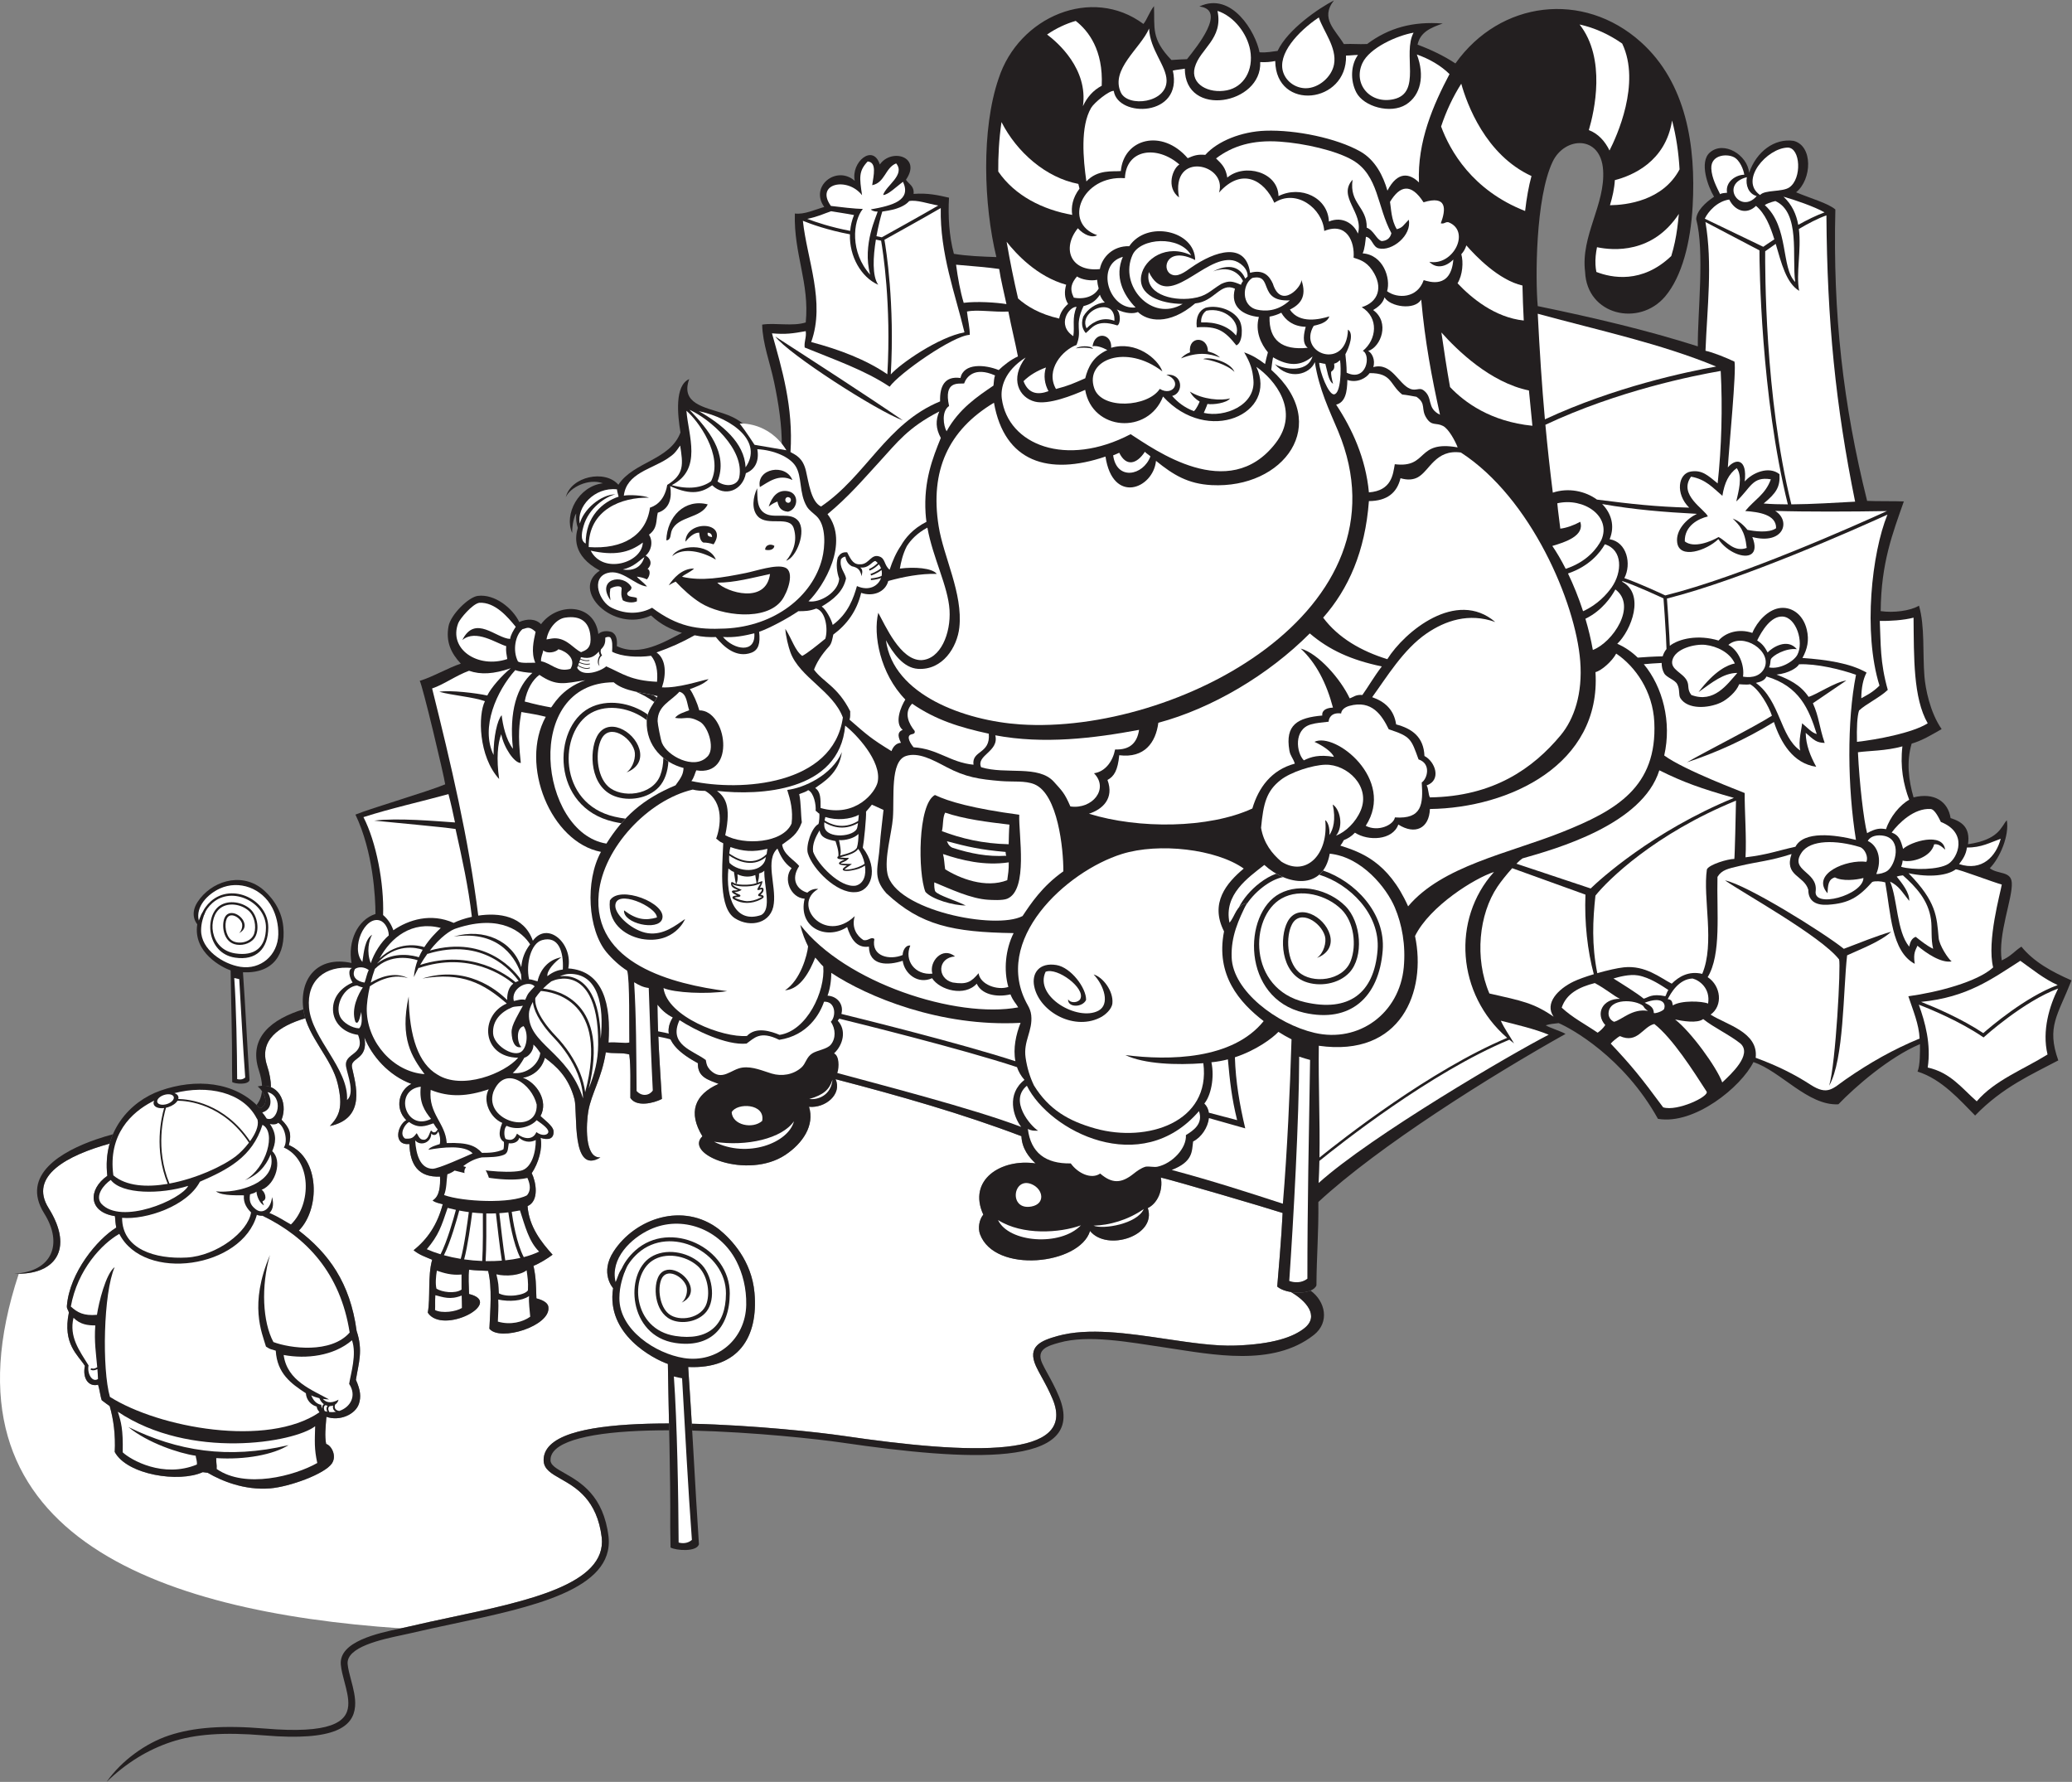
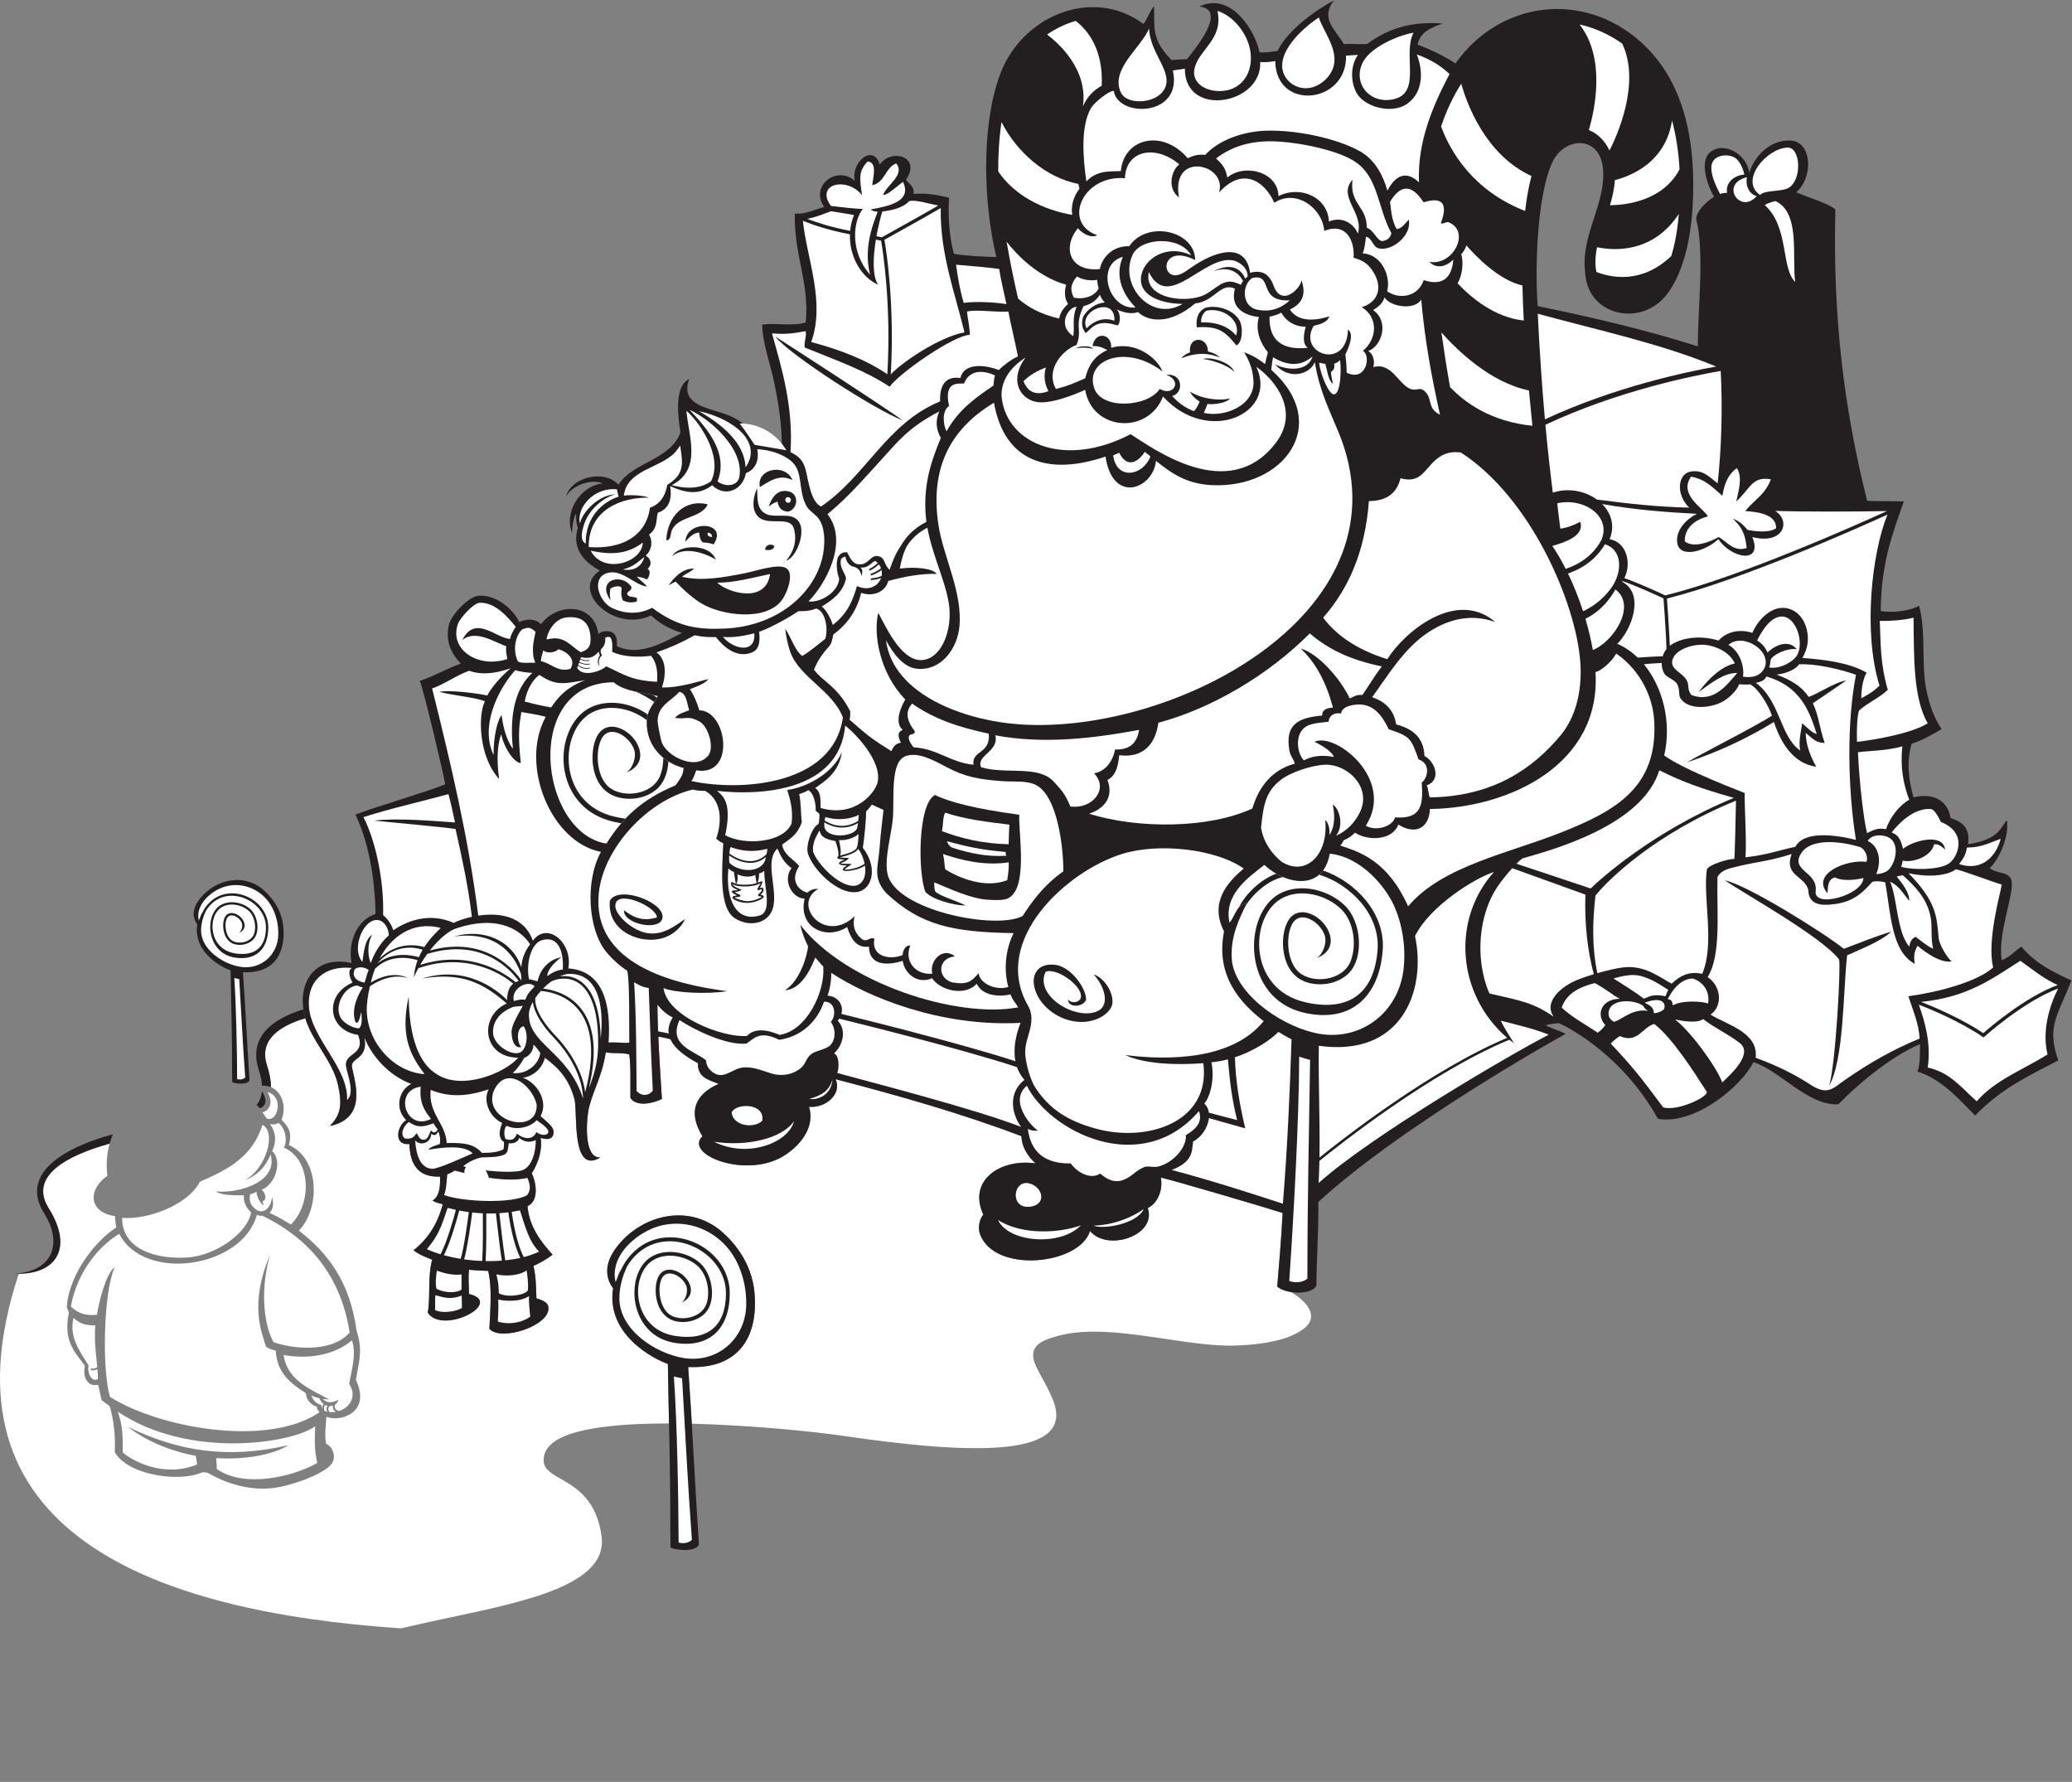
<svg xmlns="http://www.w3.org/2000/svg" viewBox="0 0 804.013 691.413" height="691.413" width="804.013" xml:space="preserve" id="svg2" version="1.1">
  <rect x="0" y="0" width="804.013" height="691.413" fill="#808080" stroke="none" />
  <defs id="defs6" />
  <g transform="matrix(1.333,0,0,-1.333,0,691.413)" id="g10">
    <g transform="scale(0.1)" id="g12">
      <path id="path14" style="fill:#ffffff;fill-opacity:1;fill-rule:evenodd;stroke:none" d="m 130.602,1494.96 c -0.875,-0.06 -1.735,-0.12 -2.598,-0.19 -19.496,-9.98 -44.352,-15.38 -73.328,-15.57 C -195.258,723.906 452.559,495.195 1166.69,446.973 c 8.56,1.816 16.3,3.457 23.64,5.195 39.33,9.316 81.61,18.301 124.22,27.363 221.09,46.992 451.19,95.899 437.15,231.602 h -0.02 c -13.36,110.566 -75.27,145.82 -118.62,170.488 -28.33,16.133 -49.8,28.359 -50.51,53.75 -0.09,3.555 0.09,6.934 0.56,10.117 5.17,35.293 42.28,58.892 99.08,73.872 53.6,14.14 125.68,21.05 204.71,23.26 19.83,0.54 40.11,0.8 60.65,0.82 -1.24,57.79 -2.52,115.56 -3.35,173.18 -40.68,14.08 -180.86,85.57 -159.43,220.68 0,0 -39.75,43.34 1.46,106.7 62.52,96.1 202.55,145.32 307.27,64.13 35.49,-28.97 94.54,-90.49 102.83,-184.4 11.4,-129.24 -46.75,-222.69 -193.04,-216 3.86,-55.21 7.28,-110.21 10.52,-165.11 182.89,-4.36 370.73,-25.04 439.72,-35.14 183.97,-26.972 358.36,-44.628 476.45,-31.796 111.08,12.07 170.27,51.756 134.38,138.266 -10.41,25.13 -22.09,46.32 -32.02,64.35 -6.48,11.78 -12.25,22.23 -16.61,31.86 -26.3,57.95 14.58,74.35 62.88,87.81 89.52,24.92 204.52,7.85 315.18,-8.59 72.77,-10.81 143.65,-21.35 202.82,-19.22 110.08,3.92 167.75,24.86 200.04,50.21 45.64,35.82 4.63,80.59 -38.86,105.63 -16.05,2.57 -30.85,7.98 -39.78,15.91 2.22,25.8 13.04,151.74 15.73,214.16 -45.2,14.85 -315.56,94.38 -354.49,103.07 6.88,-37.97 -10.27,-75.31 -38.04,-88.79 27.04,-80.68 -118.64,-127.64 -168.07,-66.6 -29.84,-98.55 -277.42,-125.31 -320.26,-9.51 -6.52,17.64 -2.7,42.05 9.51,57.09 -46.41,101.33 52.09,163.77 152.2,149.02 -18.74,17.5 -39.63,42.56 -41.21,79.28 -169.97,64.67 -354.77,117.5 -541.04,165.88 19.7,-43.67 -29.64,-84.96 -77.3,-80.28 16.97,-54.23 -18.26,-106.54 -69.12,-140.23 -109.39,-72.5 -296.69,0.31 -241.23,54.39 -42.12,69.09 -23.39,121.04 47.17,152.45 -28.6,11.56 -61.72,18.59 -60.24,60.23 -28.16,15.35 -70.71,41 -82.35,76.21 -0.2,0.61 -0.4,1.19 -0.57,1.8 -4.89,16.38 -3.04,34.8 9.98,55.17 -19.05,9.5 -32.19,21.59 -44.91,37.39 0.21,-28.44 1,-56.92 2.19,-85.41 v -0.12 c 2.59,-62.89 6.99,-125.96 10.84,-189.16 -24.69,-12.6 -74.16,-24.24 -91.78,3.01 -0.37,40.84 1.69,90.13 -3.17,126.48 -17.33,5.94 -49.55,1.94 -68.38,6.35 -11.58,-75.45 -42.18,-120.22 -50.96,-171.66 -5.78,-33.91 -12.32,-137.42 35.3,-134.34 -86.24,-52.5 -65.68,132.11 -75.47,169.26 -17.39,65.98 -54.07,96.78 -86.18,120.88 -8.95,-33.03 -34.52,-53.46 -64.41,-58.26 40.59,-14.1 75.39,-67.99 51.67,-111.35 8.96,-9.55 36.74,-28.57 37.85,-43.83 1.74,-23.96 -16.56,-26.78 -37.65,-19.72 6.24,-31.47 -6.26,-73.77 -25.77,-102.84 12.25,-24.78 22.84,-80.31 -12.14,-95.91 4.45,-60.04 40,-104.98 72.85,-141.39 -13.19,-10.08 -37.4,-25.29 -55.6,-32.4 7.6,-35.75 7,-53.17 8.53,-94.65 24.8,-6.58 34.84,-16.19 34.95,-26.7 5.33,-53.77 -140.6,-99.98 -171.84,-61.74 2.36,52.32 8.54,119.55 -3.65,168.34 -22.46,1.19 -34.08,1.07 -55.48,3.44 -2.73,-19.67 -0.67,-47.66 -0.03,-70.67 104.37,-25.64 -77.05,-120.23 -120.21,-54.31 8.19,44.31 -0.84,105.17 12.81,154.02 -19.72,8.44 -37.25,13.97 -54.04,27.68 40.81,32.57 69.16,74.53 84.87,133.86 -10.26,2.89 -21.24,4.44 -29.44,11.04 20.8,11.99 22.4,43.2 21.5,69.47 -63.64,-2.77 -87.42,35.18 -89.2,94.71 -48.03,-4.47 -35.85,54 -9.04,69.69 -35.19,34.61 -20.96,88.02 14.97,105.43 -65.72,24.12 -115.71,81.3 -137,135.82 12.71,-66.94 -42.2,-57.97 -35.99,-87.87 9.72,-46.78 43.44,-147.6 -64.373,-170.59 27.879,29.69 38.683,55.1 22.961,122.48 -15.824,67.77 -74.602,124.49 -94.59,191.21 -77.324,-22.97 -135.453,-64.06 -111.309,-137.6 7.836,-23.88 11.379,-44.7 11.379,-62.95 31.735,-13.16 46.289,-55.41 30.903,-94.9 23.203,-23.73 30.347,-39.86 21.234,-73.75 90.805,-38.67 91.176,-186.46 29.066,-248.87 85.547,-65.82 149.329,-150.95 168.199,-292.14 19.36,-57.86 5.68,-93.3 -2.05,-142.27 13.47,-30.45 15.27,-49.71 8.82,-69.63 -10.16,-31.35 -56.508,-51.68 -94.699,-38.05 -2.523,-31.03 -5.328,-55.95 -0.809,-79.019 14.993,-4.023 31.887,-34.434 16.661,-56.934 -21.301,-30.8 -123.211,-67.714 -179.653,-72.363 -74.625,-6.133 -142.086,21.914 -181.699,45.371 l -14.5,1.817 c -69.586,-31.426 -220.172,-7.813 -256.168,58.691 2.523,50.177 -3.539,95.277 -14.719,133.617 -8.433,6.46 -12.691,8.65 -23.035,16.99 -3.57,8.38 -6.949,34.45 -10.738,45.17 -26.867,-6.75 -46.121,17.37 -38.442,55.02 -20.117,31.84 -65.433,63.62 -46.621,154.87 -1.82,9.14 -6.422,9.76 -5.738,19.86 8.023,97.19 88.688,193.98 143.719,227.7 -2.031,10.35 -3.281,25.29 -3.852,33.36 -78.801,12.05 -78.133,78.2 -22.195,117.32 -3.961,34.22 -1.172,65.55 6.723,93.71 -122.719,-33.83 -236.329,-93.96 -177.731,-187.5 53.004,-84.59 40.649,-146.91 -11.988,-174.88 l 1.176,-0.57 v 0" />
-       <path id="path16" style="fill:#231f20;fill-opacity:1;fill-rule:evenodd;stroke:none" d="m 3814.92,1430.2 c 43.11,-30.84 56.86,-92.15 9.54,-129.28 -119.34,-93.69 -294.79,-56.99 -429.81,-36.94 -108.99,16.2 -226.02,38.64 -311.54,14.52 -32.88,-9.28 -67.88,-18.93 -49.18,-60.14 4.03,-8.89 9.62,-19.02 15.91,-30.45 10.16,-18.46 22.12,-40.16 32.96,-66.31 43.34,-104.49 -23.56,-151.952 -150.71,-165.76 -120.14,-13.047 -296.13,4.707 -481.45,31.855 -68.47,10.039 -254.45,30.545 -435.66,34.965 l -1.17,19.96 c 182.89,-4.36 370.73,-25.04 439.72,-35.14 183.97,-26.972 358.36,-44.628 476.45,-31.796 111.08,12.07 170.27,51.756 134.38,138.266 -10.41,25.13 -22.09,46.32 -32.02,64.35 -6.48,11.78 -12.25,22.23 -16.61,31.86 -26.3,57.95 14.58,74.35 62.88,87.81 89.52,24.92 204.52,7.85 315.18,-8.59 72.77,-10.81 143.65,-21.35 202.82,-19.22 110.08,3.92 167.75,24.86 200.04,50.21 45.64,35.82 4.63,80.61 -38.87,105.63 20.03,-3.23 42.02,-2.05 57.14,4.2 z M 1947.97,1023.5 c -20.49,0 -40.74,-0.26 -60.52,-0.8 -77.57,-2.17 -148.09,-8.91 -200.18,-22.64 -48.89,-12.892 -80.58,-31.427 -84.39,-57.462 -0.33,-2.246 -0.46,-4.473 -0.4,-6.68 0.39,-14.16 17.65,-23.984 40.42,-36.953 46.98,-26.738 114.04,-64.922 128.62,-185.488 V 713.32 C 1787.63,559.668 1548.48,508.828 1318.68,460 c -41.82,-8.887 -83.33,-17.715 -123.74,-27.285 -6.25,-1.485 -14.74,-3.281 -24.12,-5.274 -60.67,-12.89 -163.36,-34.707 -158.84,-84.492 1.23,-13.574 5.46,-29.453 9.83,-45.859 6.8,-25.586 13.94,-52.383 11.83,-77.363 C 1028.75,161.66 977.043,117.871 769.363,135.371 650.957,145.332 566.949,138.984 498.375,116.289 430.137,93.691 367.68,55.41 310.289,0 c 43.965,62.891 114.813,113.086 181.828,135.273 71.196,23.555 157.664,30.235 278.891,20.02 191.508,-16.133 238.742,18.945 242.712,66.074 1.82,21.66 -4.84,46.719 -11.21,70.645 -4.557,17.109 -8.971,33.691 -10.377,49.14 -6.121,67.422 107.447,91.563 174.557,105.821 8.56,1.816 16.3,3.457 23.64,5.195 39.33,9.316 81.61,18.301 124.22,27.363 221.09,46.992 451.19,95.899 437.15,231.602 h -0.02 c -13.36,110.566 -75.27,145.82 -118.62,170.488 -28.33,16.133 -49.8,28.359 -50.51,53.75 -0.09,3.555 0.09,6.934 0.56,10.117 5.17,35.293 42.28,58.892 99.08,73.872 53.6,14.14 125.68,21.05 204.71,23.26 19.83,0.54 40.11,0.8 60.65,0.82 l 0.42,-19.94 v 0" />
      <path id="path18" style="fill:#231f20;fill-opacity:1;fill-rule:evenodd;stroke:none" d="m 888.668,2222.89 c -77.324,-22.97 -135.453,-64.06 -111.309,-137.6 7.836,-23.88 11.379,-44.7 11.379,-62.95 -7.699,3.21 -16.402,4.69 -25.941,4.01 -0.723,13.24 -3.699,28.14 -9.227,45 -31.761,96.74 38.547,149.2 129.493,177.58 0.207,-1.55 0.429,-3.09 0.675,-4.63 1.149,-7.27 2.825,-14.4 4.93,-21.41 z M 319.145,1857.91 c -122.719,-33.83 -236.329,-93.96 -177.731,-187.5 75.758,-120.9 18.016,-196.37 -100.066,-190.96 109.406,5.12 143.547,85.55 87.414,175.16 -71.133,113.53 54.269,182.28 150.926,215.57 16.042,5.52 32.597,10.54 49.113,15.05 -3.75,-8.75 -7,-17.85 -9.656,-27.32 z m 427.73,112.6 c 8.691,10.8 14.16,24 15.664,40.19 11.156,-16.7 17.766,-41.83 -6.187,-49.9 -3.082,3.36 -6.247,6.6 -9.477,9.71 v 0" />
-       <path id="path20" style="fill:#231f20;fill-opacity:1;fill-rule:evenodd;stroke:none" d="m 950.211,1062.73 c -2.523,-31.03 -5.328,-55.95 -0.809,-79.019 14.993,-4.023 31.887,-34.434 16.661,-56.934 -21.301,-30.8 -123.211,-67.714 -179.653,-72.363 -74.625,-6.133 -142.086,21.914 -181.699,45.371 l -14.5,1.817 c -69.586,-31.426 -220.172,-7.813 -256.168,58.691 2.523,50.177 -3.539,95.277 -14.719,133.617 -8.433,6.46 -12.691,8.65 -23.035,16.99 -3.57,8.38 -6.949,34.45 -10.738,45.17 -26.867,-6.75 -46.121,17.37 -38.442,55.02 -20.117,31.84 -65.433,63.62 -46.621,154.87 -1.82,9.14 -6.422,9.76 -5.738,19.86 8.023,97.19 88.688,193.98 143.719,227.7 -2.031,10.35 -3.281,25.29 -3.852,33.36 -78.801,12.05 -78.133,78.2 -22.195,117.32 -14.895,128.57 65.5,216.41 154.254,247.87 101.617,36.02 217.246,27.93 289.676,-51.27 32.519,10.96 8.711,53.38 -6.34,63.42 56.746,14.67 90.363,-43.58 69.629,-96.78 23.203,-23.73 30.347,-39.86 21.234,-73.75 90.805,-38.67 91.176,-186.46 29.066,-248.87 85.547,-65.82 149.329,-150.95 168.199,-292.14 19.36,-57.86 5.68,-93.3 -2.05,-142.27 13.47,-30.45 15.27,-49.71 8.82,-69.63 -10.16,-31.35 -56.508,-51.68 -94.699,-38.05 v 0" />
      <path id="path22" style="fill:#231f20;fill-opacity:1;fill-rule:evenodd;stroke:none" d="m 5991.7,2100.23 c -76.32,-40.68 -161.82,-77.34 -242.12,-160.48 -42.62,42.95 -96.62,105.91 -167.63,127.93 7.52,17.32 7.44,58.08 7.09,79.9 -89.83,-37.95 -189.73,-125.26 -237.49,-175.16 -88.39,-4.74 -167.98,96.84 -247.32,122.83 -35.62,-72.01 -171.75,-183.51 -277.91,-165.15 -100.11,180.19 -253.98,263.85 -289.03,278.65 -14.14,-1.72 -25.08,-2.23 -37.71,-6.39 11.02,-6.97 43.87,-16.99 57.67,-25.06 -215.32,-120.52 -544.18,-326.56 -719.52,-489.31 1.05,-89.81 -5,-154.42 -5.56,-242.64 -11.13,-28.4 -87.89,-26.7 -114.16,-3.44 2.22,25.8 13.04,151.74 15.73,214.16 -45.2,14.85 -315.56,94.38 -354.49,103.07 6.88,-37.97 -10.27,-75.31 -38.04,-88.79 27.04,-80.68 -118.64,-127.64 -168.07,-66.6 -29.84,-98.55 -277.42,-125.31 -320.26,-9.51 -6.52,17.64 -2.7,42.05 9.51,57.09 -46.41,101.33 52.09,163.77 152.2,149.02 -18.74,17.5 -39.63,42.56 -41.21,79.28 -169.97,64.67 -354.77,117.5 -541.04,165.88 19.7,-43.67 -29.64,-84.96 -77.3,-80.28 16.97,-54.23 -18.26,-106.54 -69.12,-140.23 -109.39,-72.5 -296.69,0.31 -241.23,54.39 -42.12,69.09 -23.39,121.04 47.17,152.45 -28.6,11.56 -61.72,18.59 -60.24,60.23 -41.62,22.7 -114.67,67.83 -72.94,133.18 -19.05,9.5 -32.19,21.59 -44.91,37.39 0.68,-91.21 7.44,-182.82 13.03,-274.69 -24.69,-12.6 -74.16,-24.24 -91.78,3.01 -0.37,40.84 1.69,90.13 -3.17,126.48 -17.33,5.94 -49.55,1.94 -68.38,6.35 -11.58,-75.45 -42.18,-120.22 -50.96,-171.66 -5.78,-33.91 -12.32,-137.42 35.3,-134.34 -86.24,-52.5 -65.68,132.11 -75.47,169.26 -17.39,65.98 -54.07,96.78 -86.18,120.88 -8.95,-33.03 -34.52,-53.46 -64.41,-58.26 40.59,-14.1 75.39,-67.99 51.67,-111.35 8.96,-9.55 36.74,-28.57 37.85,-43.83 1.74,-23.96 -16.56,-26.78 -37.65,-19.72 6.24,-31.47 -6.26,-73.77 -25.77,-102.84 12.25,-24.78 22.84,-80.31 -12.14,-95.91 4.45,-60.04 40,-104.98 72.85,-141.39 -13.19,-10.08 -37.4,-25.29 -55.6,-32.4 7.6,-35.75 7,-53.17 8.53,-94.65 24.8,-6.58 34.84,-16.19 34.95,-26.7 5.33,-53.77 -140.6,-99.98 -171.84,-61.74 2.36,52.32 8.54,119.55 -3.65,168.34 -22.46,1.19 -34.08,1.07 -55.48,3.44 -2.73,-19.67 -0.67,-47.66 -0.03,-70.67 104.37,-25.64 -77.05,-120.23 -120.21,-54.31 8.19,44.31 -0.84,105.17 12.81,154.02 -19.72,8.44 -37.25,13.97 -54.04,27.68 40.81,32.57 69.16,74.53 84.87,133.86 -10.26,2.89 -21.24,4.44 -29.44,11.04 20.8,11.99 22.4,43.2 21.5,69.47 -63.64,-2.77 -87.42,35.18 -89.2,94.71 -48.03,-4.47 -35.85,54 -9.04,69.69 -35.19,34.61 -20.96,88.02 14.97,105.43 -65.72,24.12 -115.71,81.3 -137,135.82 12.71,-66.94 -42.2,-57.97 -35.99,-87.87 9.72,-46.78 43.44,-147.6 -64.373,-170.59 27.879,29.69 38.683,55.1 22.961,122.48 -17.492,74.9 -87.438,136.31 -99.52,212.62 -14.859,93.86 40.992,161.15 139.522,139.51 -11.05,62.23 16.54,125.31 69.76,142.69 -0.09,46.96 -6.43,180.68 -58.29,289.22 47.19,19.3 208.47,66.08 261.23,88.12 -3.37,25.5 -66.32,289.48 -74.12,301.23 37.43,11.2 82.94,38.08 119.6,50.04 -27.6,29.68 -44.37,62.65 -35.7,109.07 6.17,33.03 57.71,84.79 85.35,88.22 48.7,6.06 100.93,-35.41 120.49,-76.1 22.06,9.71 46.74,10.55 63.42,-6.34 46.86,63.72 154.99,62.52 166.88,-28.54 8.87,8.87 26.42,10.58 39.93,5.2 11.71,-6.99 15.47,-19.22 13.86,-40.55 66.98,-32.26 140.21,13.5 189.56,38.63 -30.85,9.36 -61.25,23.58 -89.96,50.63 -110.41,-51.79 -235.85,74.55 -149.17,130.66 -81.24,43.92 -71.46,99.07 -64.02,124.38 -4.29,12.62 -5.89,27 -4.81,41.77 -5.13,-6.72 -11.63,-29.14 -11.7,-56.68 -24.25,54.38 18.32,136.17 89.57,144.74 -42.68,15.18 -96.04,-12.47 -108.2,-40.7 15.44,61.26 114.92,81.21 153.19,36.34 43.76,67.23 150.55,71.43 180.75,152.2 -8.57,51.14 -17.31,136.68 25.37,155.38 -25.47,-70.97 43.29,-81.48 98.56,-99.61 39.83,-13.07 73.67,-33.63 94.49,-78.95 27.85,-2.26 49.45,-7.63 76.47,-19 0.84,62.94 -9.83,128.99 -22.2,188.05 -12.18,58.22 -33.73,112.75 -34.87,168.06 38.1,6.01 88.94,-5.72 126.83,6.33 11.45,115.08 -35.27,199.34 -31.7,317.09 27.07,-3.75 59.33,11.74 85.61,19.03 -43.44,60 35.56,122.69 88.79,76.1 -11.69,54.07 53.23,109.57 72.92,47.57 34.15,48.61 122.5,22.47 76.11,-44.39 8.25,-12.9 24.5,-17.79 22.19,-41.23 41.33,3.28 72.13,-3.97 103.12,-11.03 -3.08,-54.02 0.29,-111.77 14.21,-163.37 37.92,-6.47 80.82,-7.96 123.67,-9.51 -36.97,152.04 -44.36,371.21 6.51,519.74 58.72,180.47 271.78,270.38 421.56,158.84 11.25,13.86 15.96,32.58 30.75,51.99 2.62,-62.92 -9.41,-94.44 50.77,-156.9 18.27,1.24 28.7,1.86 45.32,2.38 27.74,35.03 117.28,143.87 35.92,153.34 94.55,44.84 164.14,-75.34 175.22,-133.26 22.13,-1.62 36.92,2.42 52.55,3.94 29.56,62.99 121.06,125.13 164.04,146.94 -41.11,-52.34 4.64,-85.86 28.88,-126.96 28.56,1.22 40.17,-1.04 67.65,0.12 63.97,47.71 133.93,66.33 220.11,59.73 -35.7,-12.62 -65.37,-25.08 -73.2,-61.58 40.01,-14.94 77.12,-32.8 110.19,-54.69 130.41,183.3 372.39,212.13 539.39,62.69 133.86,-119.79 160.69,-304.67 151.29,-476.53 -5.77,-105.75 -30.73,-206.05 -80.22,-264.52 -75.44,-89.1 -227.68,-54.74 -232.92,71.59 -13.26,104.86 59.3,195.65 52.39,296.81 -6.97,102.17 -111.81,97.65 -146.89,23.9 -50.4,-105.91 -50.4,-343.57 -43.37,-420.27 162.93,-33.66 316.88,-69.7 465.99,-117.18 -0.76,100.07 20.37,274.92 -4.71,370.34 1.1,23.12 25.04,47.25 51.99,65.19 -17.85,29.2 -43.93,101.1 -12.26,128.76 40.53,35.41 109.73,-7.13 114.28,-59 21.45,61.75 73.9,100.91 129.32,92.92 56.95,-13.98 54,-112.1 7.47,-149.73 41.6,-17.59 93.79,-32.01 114.28,-50.07 -7.4,-304.74 22.46,-567.69 92.46,-848.16 22.65,-1.38 81.9,-0.53 106.88,-1.58 -32.36,-92.39 -66.27,-178.68 -67.38,-319.34 36.31,-5.38 85.64,0.29 111.5,15.85 17.54,-60.32 10.29,-138.21 15.86,-206.11 2.75,-33.57 15.46,-103.23 50.04,-153.16 -29.68,-16.83 -55.63,-33.01 -87.27,-42.27 -15.75,-53.61 -8.63,-107.32 5.52,-156.54 60.62,15.2 100.47,-12.18 107.8,-60.24 32.07,-10.23 57.88,-26.7 50.75,-76.11 91.3,13.52 96.1,51.17 112.93,69.9 7.81,-44.19 -19.97,-110.04 -49.53,-139.66 23.25,-18.55 61.33,-7.46 63.99,-41.92 3.43,-44.33 -41.18,-150.17 -29.23,-226.48 28.27,13.26 36.14,26.25 57.21,40.1 36.47,-44.91 89.31,-73.48 145.86,-98.3 -40.28,-102.37 -73.21,-134.79 -38.44,-232.84 z M 726.328,2042.56 c -4.312,-13.91 -40.59,-11 -50.308,-5.65 l -0.508,35.16 c 0.64,96.17 -2.813,193.52 -4.207,290.08 -24.762,8.57 -110.078,52.07 -97.035,134.31 0,0 -24.196,26.37 0.886,64.95 38.051,58.48 123.282,88.44 187.024,39.02 21.59,-17.64 57.539,-55.08 62.586,-112.25 6.933,-78.63 -28.457,-135.52 -117.5,-131.44 7.386,-105.33 12.082,-209.47 19.062,-314.18 z M 2034.61,691.543 c -7.09,-22.852 -66.7,-18.066 -82.66,-9.277 l -0.84,57.754 c 1.05,158.007 -4.62,317.95 -6.91,476.6 -40.68,14.08 -180.86,85.57 -159.43,220.68 0,0 -39.75,43.34 1.46,106.7 62.52,96.1 202.55,145.32 307.27,64.13 35.49,-28.97 94.54,-90.49 102.83,-184.4 11.4,-129.24 -46.75,-222.69 -193.04,-216 12.13,-173.06 19.84,-344.175 31.32,-516.187 v 0" />
      <path id="path24" style="fill:#ffffff;fill-opacity:1;fill-rule:evenodd;stroke:none" d="m 5960.38,2117.44 c -70.27,-43.87 -153.47,-74.82 -206.1,-136.35 -42.83,37.5 -76.57,84.11 -142.7,98.3 10.33,67.91 -7.6,132.31 -25.9,183.03 38.3,-14.82 119.39,-48.75 185.32,-93.24 l 3.2,-2.17 2.91,2.6 c 0.34,0.31 113.28,102.21 214.09,139.77 -24.88,-49.46 -47.59,-122.72 -30.82,-191.94 z m -368.08,153.09 c 135.36,13.61 205.5,66.48 288.81,119.61 35.09,-24.71 67.54,-52.07 108.81,-70.61 -93.86,-34.24 -198.05,-123.65 -216.55,-139.92 -64.3,42.77 -141.83,75.59 -181.07,90.92 v 0" />
      <path id="path26" style="fill:#ffffff;fill-opacity:1;fill-rule:evenodd;stroke:none" d="m 5611.58,3081.41 c -45.15,-28.5 -150.14,-47.76 -205.92,-53.91 -1.03,40.32 0.47,74 6.02,91.13 20.53,19.42 60.78,38.01 83.67,60.12 -22.88,80.96 -20.06,133.13 -23.29,200.72 27.05,-0.69 69.87,1.91 98.3,9.51 1.27,-114.99 -1.24,-233.77 41.22,-307.57 v 0" />
      <path id="path28" style="fill:#ffffff;fill-opacity:1;fill-rule:evenodd;stroke:none" d="m 5461.86,2642.88 c 17.57,42.1 4.64,82.85 -24.67,96.07 7.82,15.18 28.92,18.69 47.62,14.89 52.35,-10.62 34.07,-83.46 9.52,-101.72 -7.97,-5.93 -24.16,-10.14 -32.47,-9.24 z m 77.51,-4.01 c 37.78,-33.78 73.81,-71.76 81.72,-128.23 3.72,-26.54 -0.9,-55.82 6.34,-85.62 -19.13,9.39 -34.73,22.34 -50.73,34.88 -11.76,-4.1 -16.36,-15.35 -19.02,-28.53 -36.76,44.7 -33.68,138.06 -55.61,189.26 26.11,-12.99 33.41,-28.31 55.61,-56.08 1.7,23.44 -21.04,51.72 -36.29,70.68 3.2,1.3 8.66,2.72 17.98,3.64 z m -5.13,24.81 c 2.1,5.26 3.69,11.27 4.41,18.19 26.06,-6.94 82.27,9.28 91.71,47.4 5.28,0 13.46,2.47 31.95,-15.7 -6.59,52.52 -100.35,23.26 -122.41,2.22 -7.01,25.75 -11.66,39.84 -33.23,47.73 20.73,27.84 65.6,71.68 113.47,68.42 12.32,-0.83 24.43,-27.17 29.77,-37.69 79.95,-31.67 49.31,-104.38 21.92,-121.89 -28.04,-17.93 -104.1,-18.46 -137.59,-8.68 z m -101.27,14.55 c -57.15,7.65 -162.48,-34.67 -113.11,-91.49 1.39,23.16 1.86,40.62 21.66,46.18 20.95,-11.72 61.62,-7.55 82.97,-1.78 -1.35,-50.05 -148.59,-90.42 -138.85,-36.67 5.12,56.37 -76.84,57.38 -41.3,110.39 25.69,38.33 101.16,37.37 169.98,16.33 14.53,-4.86 25.21,-29.65 18.65,-42.96 z m 391.07,67.06 c -12.93,-50.03 -53.73,-95.93 -121.16,-73.63 9.91,12.56 20.33,27.22 22.85,48.26 41.88,-0.65 67.75,14.7 98.31,25.37 v 0" />
      <path id="path30" style="fill:#ffffff;fill-opacity:1;fill-rule:evenodd;stroke:none" d="m 5288.55,3050.2 c -15,4.28 -24.04,15.87 -42.68,31.34 0.2,-9.52 -12.1,-53.11 -5.28,-79.41 -59.14,40.22 -57.97,144.88 -129.15,196.99 15.78,3.22 25.72,7.97 30.85,18.63 95.71,-28.54 123.28,-94.36 146.26,-167.55 z m -138.88,194.06 c 4.89,8.7 3.32,18.91 5.31,23.5 4.73,10.89 43.52,33.55 75.65,29.43 -27.66,33.24 -71.71,4.97 -85.17,-9.67 -8.77,18.15 -18.2,27.38 -30.32,35.16 13.41,27.43 40.13,72.1 74.7,69.47 38.93,-2.95 61.74,-73.94 42.38,-111.07 -10.16,-19.45 -51.49,-43.63 -82.55,-36.82 z m -226.17,-80.41 c -13.12,17.26 -5.34,26.21 -12.7,41.22 -11.77,24.03 -49.24,32.32 -42.52,60.04 8.3,34.3 66.93,48.1 96.43,44.6 33.27,-3.94 70.56,-21.72 85.41,-54.11 -20.39,-3.9 -58.3,-20.39 -105.71,-83.4 40.22,28.87 72.69,55.3 112.11,55.93 l 0.1,0.28 0.05,-1.14 c -29.23,-32.91 -67.24,-88.04 -133.17,-63.42 z m 212.68,78.33 c -15.09,-30.6 -49.82,-27.07 -62.27,-24.82 4.8,31.21 -11.01,75.67 -42.6,92.35 42.71,37.11 128.01,-17.81 104.87,-67.53 v 0" />
      <path id="path32" style="fill:#ffffff;fill-opacity:1;fill-rule:evenodd;stroke:none" d="m 5154.97,3791.7 c -16.2,-44.7 -47.26,-58.7 -74.58,-92.27 39.68,-2.97 90.7,-10.22 89.84,-50.09 -20.84,-15.05 -64.02,-8.62 -83.26,-4.83 -17.97,21.91 -30.97,27.97 -42.99,33.03 19.23,-19.35 35.47,-34.44 40.71,-85.62 -38.14,-13.44 -58.52,19.96 -81.92,31.71 -22.2,-13.05 -72.01,-33.5 -98.31,-12.68 -1.39,45.23 39.66,66.24 67.12,72.66 -8.25,20.52 -87.29,62.81 -48.88,115.74 43.13,-7.6 63.61,-32.58 91.17,-55.76 6.16,38.63 18.65,63.66 41.74,80.73 18.39,-25.19 4.66,-69.34 -1.31,-97.1 42.31,38.93 45.84,73.69 100.67,64.48 v 0" />
      <path id="path34" style="fill:#ffffff;fill-opacity:1;fill-rule:evenodd;stroke:none" d="m 4955.2,2352.09 c -39.79,9.55 -68.9,-8.75 -88.79,-28.54 -32.76,16.59 -76.57,54.28 -139.52,47.56 -18.78,-1.99 -48.42,-8.79 -77.17,-17.03 -16.61,82.48 -13.2,154.26 -5.38,225.78 35.27,44.5 171.53,179.42 409.14,276.48 -0.41,-30.99 -3.64,-166.45 -4.83,-169.66 -19.14,0.06 -73.52,-16.4 -79.87,-30.46 -12.35,-83.49 23.95,-215.56 -13.58,-304.13 z m -315.61,-0.98 c -23.15,-6.97 -44.79,-14.65 -58.55,-21.21 -45.18,-21.56 -85.94,-63.57 -58.46,-102.42 -58.35,40.14 -91.73,45.88 -186.97,67.54 -44.04,103.09 -30.1,231.13 23.45,310.74 10.51,15.62 27.42,36.72 43,53.95 l 213.17,-76.94 c -3.16,-81.36 5.95,-163.32 24.36,-231.66 z m -225.25,321.61 c 7,7.08 13.2,12.61 17.66,15.49 96.47,27.47 349.21,98.01 398.28,256.45 70.6,-35.02 120.48,-52.72 217.12,-80.32 -237.63,-97.65 -392.83,-240.09 -416.9,-263.67 l -216.16,72.05 v 0" />
      <path id="path36" style="fill:#ffffff;fill-opacity:1;fill-rule:evenodd;stroke:none" d="m 4841.44,1963.59 c -66.6,90.16 -92.64,121.8 -152.59,185.57 4.19,5.39 21.25,19.53 26.87,21.74 51.44,-22.97 66.25,27.42 99.96,35.33 53.13,-41.41 114.01,-137.4 152.2,-196.6 9.08,-14.06 -85.68,-58.89 -126.44,-46.04 z m 172.04,72.48 c -15.62,43.4 -90.86,147.56 -137.28,183.19 21.75,-4.46 64.11,-12.01 81.82,1.23 29.87,-24.16 78.3,-46.64 109.12,-71.76 34.04,-32.3 -28.36,-88.75 -53.66,-112.66 z m -165.58,251 c -40.63,8.36 -49.26,-3.77 -63.09,-7.21 -17.17,14.73 -67.24,45.73 -88.07,58.73 15.06,4.48 46.42,13.27 71.51,8.99 35.01,-5.98 69.79,-30.53 88.32,-42.35 -5.11,-7.75 -5.15,-12.38 -8.67,-18.16 z m -132.2,-7.62 c -51.31,0.59 -72.23,-43.94 -42.71,-76.38 -6.06,-8.73 -13.47,-16.14 -22.2,-22.21 -35.13,24.06 -74.14,44.24 -104.64,72.93 13.62,41 50.84,60.02 96.39,71.54 33.63,-18.14 55.8,-37.87 73.16,-45.88 v 0" />
      <path id="path38" style="fill:#231f20;fill-opacity:1;fill-rule:evenodd;stroke:none" d="m 4489.53,3649.96 c -42.4,85.34 -142.59,184.08 -215.29,240.29 1.08,10.59 8.92,51.59 -32.5,68.31 -28.33,122.89 -44.71,255.66 -63.15,381.7 69.41,-23.08 86.96,64.5 75.3,106.63 30.21,32.52 23.37,94.29 -34.34,108.99 24.54,53.32 -21,73.46 -54.3,70.56 -3.4,206.29 109.38,414.62 273.55,477.62 108.34,41.57 220.75,8.18 305.58,-60.76 142.71,-116 160.97,-354.64 137.89,-522.3 -8.12,-59.01 -26.58,-128.05 -67.7,-177.45 -32.17,-38.63 -87.21,-46.79 -128.89,-19.15 -27.55,18.28 -39.75,62.51 -41.23,91.96 -4.69,94 72.34,187.3 53.91,291.73 -11.46,64.89 -67.34,136.04 -158.55,91.95 -204.58,-97.61 -58.44,-936.79 -50.28,-1150.08 z m -1249.8,1299.13 c -93.98,-21.5 -116.47,-118.17 -107.82,-247.35 1.42,-21.03 5.76,-46.9 10.51,-63.94 -29.99,-39.98 -24.87,-77.39 -12.62,-106.43 -34.14,-10.17 -73.09,-105 -7.4,-134.03 -15.8,-22.75 -33.6,-64.29 -13.2,-95.13 -20.26,-17.67 -28.32,-38.15 -26.5,-57.64 -9.05,-1.1 -14.24,-9.85 -17.05,-17.27 -30.69,21.92 -44.52,-14.76 -48.81,-30.21 -8.91,0.62 -15.2,-3.77 -19.52,-9.2 -38.45,133.79 -73.62,300.6 -90.53,466.29 -4.95,109.1 8.56,286 80.1,375.66 79.82,100.04 236.91,146.05 323.01,61.18 -13.29,-21.56 -75.04,-75.64 -70.17,-141.93 z m -153.68,-719.42 c 3.57,-9.83 9.68,-19.13 18.03,-27.35 -24.16,-12.88 -44.5,-28.44 -56.07,-64.02 -15.58,-2.05 -34.9,-6.45 -54.87,-11.76 -0.1,8.33 8.79,62.34 26.63,56.63 l 7.04,-2.26 1.44,7.24 c 0.03,0.14 9.33,48.94 36.45,22.76 l 9.19,-8.87 1.9,12.67 c 0.01,0.04 2.14,14.09 10.26,14.96 v 0" />
      <path id="path40" style="fill:#ffffff;fill-opacity:1;fill-rule:evenodd;stroke:none" d="m 4783.3,2258.69 c 1.95,-3.28 5.9,-9.78 13.96,-14.41 -46,7.93 -76.46,-26.64 -98.9,-31.7 -10.92,5.13 -16.38,15.15 -15.86,25.35 2.27,44.41 78.55,39.69 100.8,20.76 z m 189,6.97 c -17.81,7.35 -78,9.91 -102.62,-5.37 -2.13,13.32 -4.31,16.78 -14.92,18.23 8.87,17.07 31.74,58.41 72.25,60.11 20.49,-5.31 52.31,-28.88 45.29,-72.97 z m -128.5,-16.56 c -5.74,-6.56 -25.19,-13.01 -29.48,-11.01 -0.29,16.09 -10.88,22.46 -26.59,29.94 49.34,19.18 63.51,-1.06 56.07,-18.93 v 0" />
      <path id="path42" style="fill:#ffffff;fill-opacity:1;fill-rule:evenodd;stroke:none" d="m 4557.75,3531.1 c -12.91,25.54 -26.17,48.08 -38.94,66.63 37.06,10.77 94.88,29.5 81.25,70.29 -17.54,-9.78 -40.99,-18.21 -58,-19.94 -2.2,21.28 -6.71,49.16 -8.73,73.83 77.24,17.66 158.51,-37.95 128.17,-107.02 -11.48,-22.34 -40.2,-62.84 -103.75,-83.79 v 0" />
      <path id="path44" style="fill:#ffffff;fill-opacity:1;fill-rule:evenodd;stroke:none" d="m 4608.33,3407.75 c -12.89,39.65 -28.04,76.89 -43.9,109.81 61.92,21.04 92.99,59.87 107.33,85 52.94,-16.22 50.18,-81.74 20.25,-124.79 l 0.05,-0.03 c -13.38,-18.99 -40.62,-50.67 -83.73,-69.99 v 0" />
      <path id="path46" style="fill:#ffffff;fill-opacity:1;fill-rule:evenodd;stroke:none" d="m 4636.79,3294.92 c -5.48,30.88 -12.88,61.4 -21.63,90.85 48.47,23.41 75.72,64.16 87.26,85.37 64.22,-48.14 -8.14,-154.41 -65.63,-176.22 v 0" />
      <path id="path48" style="fill:#ffffff;fill-opacity:1;fill-rule:evenodd;stroke:none" d="m 4508.24,2174.92 c -104.2,-53.12 -517.5,-294.39 -669.73,-431.64 1.12,21.51 1.85,42.93 2.28,64.32 58.36,47.36 323.98,257.77 553,352.81 4.43,-3.65 8.96,-7.25 13.63,-10.72 -14.51,24.72 -28.14,43.3 -38.57,66.05 43.15,-10.76 101.57,-24.74 139.39,-40.82 z m -409.18,373.77 c -58.66,131.08 -138.66,157.8 -197.29,176.71 4.19,5.31 6.41,8.69 9.93,15.83 11.54,4.81 21.68,10.29 32.57,21.83 38.27,-25.03 109.75,-22.63 126.25,23.72 48.48,-30.85 89.88,-11.63 91.94,45.2 231.52,2.91 498.93,129.7 481.99,398.45 18.16,4.52 49.21,32.63 60.25,53.91 55.55,-37.24 106.84,-109.71 110.98,-199.77 8.67,-188.36 -109.79,-256.75 -269.53,-320.26 -155.11,-61.66 -348.05,-98.06 -447.09,-215.62 z m -258.08,-731.33 c 1.77,107.11 -3.38,213.46 -1.95,325.45 240.53,-34.14 314.08,159.2 280.14,319.42 42.98,87.32 174.35,168.77 229.83,186.45 -124.01,-137.98 -108.3,-356.38 38.38,-482.86 -223.25,-93.65 -479.48,-294.43 -546.4,-348.46 z m -868.31,89.22 c -138.51,53.44 -432.55,128.69 -535.18,156.96 5.95,17.87 5.49,50.27 -9.51,57.09 26.57,25.03 36.75,67.48 10.7,95.11 1.61,1.96 3.05,3.93 4.33,5.92 44.5,-10.88 355.07,-87.44 517.42,-141.05 4.63,-13.31 11.7,-25.86 21.8,-37.15 -52.94,-41.62 -33,-106.29 -9.56,-136.88 z m 761.73,-223.55 c -107.11,34.9 -205.36,66.68 -323.42,98.24 63.32,24.51 58.24,55.55 62.21,82.89 24.04,11.95 43.08,40.84 46.11,68.09 l 105.61,-29.91 c -16.35,68.73 -27.96,136.31 -30.11,206.9 61.78,20.27 108.75,55.17 126.72,74.04 17.12,-10.57 19.49,-12.01 38.11,-21.7 -4.54,-149 -12.53,-327.22 -25.23,-478.55 v 0" />
      <path id="path50" style="fill:#ffffff;fill-opacity:1;fill-rule:evenodd;stroke:none" d="m 4160.75,4424.82 c 20.42,-21.43 48.85,-14.8 69.9,6.6 -7.06,-86.8 -70.79,-64.4 -86.27,-59.94 -18.25,-53.18 -76.15,-54.69 -106.54,-32.28 11.24,37.66 -11.54,106.19 -71.13,110.19 6.25,12.78 8,35.97 9.46,48.24 18.37,-2.67 19.17,-29.36 37.27,-33.7 39.04,-9.38 97.05,38.21 87.46,83.37 -16.92,-16.91 -16.81,-22.51 -34.74,-27.61 -16.53,26.27 -16.76,62.66 -19.81,79.64 28.7,47.38 60.8,55.79 97.63,-1.3 68.98,21.45 65.41,-20.34 50.2,-61.17 11.01,-2.54 12.19,4.72 22.2,3.17 65.93,-25.75 13.91,-128.19 -55.63,-115.21 v 0" />
-       <path id="path52" style="fill:#ffffff;fill-opacity:1;fill-rule:evenodd;stroke:none" d="m 4060.23,3835.61 c -5.18,-28.65 -8.39,-76.96 -75.33,-81.97 -9.25,99.75 -49.1,185.42 -95.39,255.39 26.8,6.63 32.21,37.02 32.64,71.87 29.23,-9.91 55.46,6.04 64.86,19.9 65.97,0.43 58.09,-33.55 94.87,-62.3 12.78,-1.15 27.38,-4.12 41.48,-6.62 29.94,-20.63 11.29,-34.89 29.6,-62.62 15.32,-23.2 27.14,-11.82 47.56,-22.19 16.64,-8.46 35.39,-43.38 42.77,-62.44 -122.27,21.67 -84.35,-61.06 -183.06,-49.02 v 0" />
      <path id="path54" style="fill:#ffffff;fill-opacity:1;fill-rule:evenodd;stroke:none" d="m 4130.64,4655.9 c -27.22,26.59 -61.94,33.63 -91.84,-23.91 -11.96,41.97 -35.02,89.23 -79.27,114.15 -68.26,38.45 -187.04,63.31 -275.87,60.25 -69.37,-2.4 -138.9,-29.86 -175.05,-70.29 -22.09,2 -33.13,-1.76 -51.21,-9.71 -74.59,86.94 -186.35,57.28 -194.63,-37.46 -23.2,-1.92 -67.49,5.26 -100.33,-30.13 -9.29,64.86 -18,159.9 13.87,214.17 8.97,15.26 52.48,50.69 65.88,49.35 11.33,-78.61 202.47,-76.5 171.95,59.16 11.33,2.74 27.28,3.73 34.88,5.65 -0.06,-144.92 225.1,-104.14 219.48,19.03 15.77,-0.98 31.58,0.5 43.71,3.16 1.82,-147.7 210.09,-124.6 206.1,15.86 12.69,0 22.15,1.76 34.83,1.76 -20.64,-28.01 -23.22,-73.6 -4.96,-108.99 21.49,-41.67 99.68,-63.46 144.53,-35.47 43.09,26.92 55.45,83.99 31.72,145.87 37.33,-13.39 69.46,-31.99 95.12,-57.08 -46.98,-89.2 -94.16,-195.97 -88.91,-315.37 z m 61.17,-676.2 c -40.61,19.74 -18.38,50.25 -48.83,71.8 -10.89,7.72 -21.65,-2.97 -37.59,3.38 -34.62,13.78 -54.12,78.12 -107.81,63.42 6.85,20.7 -4.08,41.74 -14.8,46.88 37.21,11.89 64.08,83.61 14.39,119.25 17.33,10.28 28.4,20.71 33.18,36.94 16.07,-27.73 88.07,-38.78 106.75,-6.35 11.25,-124.05 30.28,-224.45 54.71,-335.32 v 0" />
      <path id="path56" style="fill:#ffffff;fill-opacity:1;fill-rule:evenodd;stroke:none" d="m 3975.65,2783.07 c 87.69,135.4 -89.52,274.08 -149.29,244.43 26.24,-12.01 50.84,-29.62 56.75,-43.79 -43.18,7.3 -66.33,0.51 -87.6,-10.11 -21.99,22.22 -30.16,90.11 20.37,104.58 17.52,5.01 31.76,5.37 51.76,7.92 0.71,12.27 9.76,27.65 36.4,23.97 0.71,10.79 11.4,18.59 23.85,22.07 65.91,18.41 94.92,-27.54 114.8,-68.1 64.58,-21.01 65.21,-28.41 86.7,-87.65 38.09,-12.72 25.01,-57.22 9.3,-67.14 4.3,-63.53 1.08,-107.38 -78.08,-101.73 -3.79,-22.1 -48.79,-43.03 -84.96,-24.45 v 0" />
      <path id="path58" style="fill:#ffffff;fill-opacity:1;fill-rule:evenodd;stroke:none" d="m 4114.91,5091.77 c -32.8,-61.1 24.26,-174.41 -57.08,-193.43 -68.7,-16.06 -120.04,43.63 -91.95,104.64 20.62,44.81 101.33,80.63 149.03,88.79 v 0" />
      <path id="path60" style="fill:#ffffff;fill-opacity:1;fill-rule:evenodd;stroke:none" d="m 3629.76,2558.2 c -31.17,-4.76 -33.83,-38.04 -50.74,-57.07 -16.96,81.82 53.32,130.32 101.47,168.05 64.94,-59.71 171.39,-75.78 190.39,32.77 93.84,-9.7 165.5,-99.88 189.46,-156.5 20.9,-49.38 32.06,-109.53 26.03,-174.34 -12.45,-133.67 -130.46,-220.84 -259.84,-190.66 -108.83,25.37 -237.46,121.5 -241.17,219.22 -2.33,61.74 20.16,110.17 44.4,158.53 v 0" />
      <path id="path62" style="fill:#ffffff;fill-opacity:1;fill-rule:evenodd;stroke:none" d="m 4022.09,4485.07 c -15.43,4.52 -22.77,31.33 -43.54,39.1 1.2,61.44 -51.26,69.23 -41.21,139.53 -45.07,-49.94 33.54,-95.84 15.52,-156.84 -11.23,27.56 -43.8,51.93 -84.42,35.21 -2.72,69.22 -81.29,106.62 -146.73,74.06 -1.5,70.71 -99.07,96.12 -149.03,53.91 -4.49,28.28 -15.71,39.32 -32.8,55.75 48.07,36.4 106.29,54.25 185,48.88 73.02,-4.97 164.73,-26.2 212.46,-53.9 76.18,-44.23 70.94,-135.55 113.02,-212.65 -3.67,-16.08 -15.22,-22.13 -28.27,-23.05 v 0" />
      <path id="path64" style="fill:#ffffff;fill-opacity:1;fill-rule:evenodd;stroke:none" d="m 3967.19,4165.5 c 24.38,-11.64 11.25,-91.52 -47.07,-63.49 -0.04,22.62 -2.12,36.06 -3.69,53.59 12.05,22.72 25.23,60.34 7.55,71.83 -3.68,-121.19 -148.71,-70.57 -99.71,11.18 27.52,5.86 40.71,13.95 45.53,27.31 -28.19,-8.74 -86.99,-22.33 -114.98,19.72 28.23,14.17 51.42,35.98 33.29,87.06 4.23,-17.86 -58.58,-88.93 -82.82,-11.61 -9.89,22.41 -27.08,42.52 -66.29,31.69 -12.76,91.35 -101.8,63.92 -171.68,15.18 -18.28,-12.75 -40.39,-30.52 -60.05,-18.5 -26.71,16.34 -9.12,81.13 71.91,40.49 -0.91,86.25 -140.62,116.58 -191.88,40.32 -48.28,1.29 -79.25,-32.73 -85.62,-66.59 -83.87,-9.16 -112.38,58.89 -64.07,118.78 17.57,-19.42 41.58,-29 56.28,-20.08 -101.76,34.94 -44.25,175.44 80.72,165.87 3.71,85.44 93.78,96.33 158.55,39.84 -19.48,-11.76 -39.57,-66.66 -1.06,-95.92 -25.17,137.21 142.39,97.98 116.45,14.13 66.38,74.5 131.04,37.06 161.04,-29.62 63.62,41.95 140.7,-16.43 145.29,-82.02 65.69,26.5 89.03,-31.39 85.45,-77.87 15.87,-5.35 36.1,-9.89 54.07,-36.28 34.15,-50.1 16.69,-93.69 -30.35,-107.72 50.51,-30.79 43.49,-94.61 3.14,-127.29 v 0" />
      <path id="path66" style="fill:#ffffff;fill-opacity:1;fill-rule:evenodd;stroke:none" d="m 2579,3323.19 c 20.78,-38.1 51.07,-80.59 93.14,-83.24 72,-4.52 114.27,63.13 120.5,120.5 10.76,99.26 -45.94,205.05 -60.25,294.9 -25.65,161.06 27.79,279.34 161.05,359.22 30.33,-172.27 158.42,-213.11 324.63,-156.68 20.98,-140.22 138.86,-94.05 147.05,-12.5 50.47,-41 93.08,-67.02 162.11,-70.62 208.53,-10.83 351.66,176.43 173.4,335.68 1.27,8.26 2.43,23.53 5.23,36.39 45.83,-26.96 81.44,-25.73 114.98,2.6 -17.08,-54.3 -93.87,-33.68 -110.06,-22.19 41.81,-48.71 102.86,-29.9 116.7,5.62 12.77,-80.78 41.75,-138.65 67.75,-200.87 217.98,-521.61 -471.37,-884.18 -925.02,-853.76 -161.28,10.81 -370.24,85.42 -391.21,244.95 z m 465.66,793.99 c -7.62,-24.22 -3.52,-48.51 7.53,-68.88 -28.58,-10.7 -57.77,-9.96 -72.7,29.01 16.72,16.96 39.79,30.56 65.17,39.87 z m 246.58,-194.14 c -188.49,-98.57 -356.78,-30.72 -374.94,103.3 -4.27,31.52 7.17,80.5 69.23,119.84 -47.14,-61.78 -19.47,-116.68 27.16,-128.4 39.54,-9.92 109.97,18.22 146.27,34.29 20.62,-119.78 183.43,-131.21 226.64,-19.39 130.3,-143.17 335.49,-49.9 271.63,86.41 53.2,-37.09 128.49,-128.05 56.09,-222.12 -136.82,-177.77 -354.41,-16.93 -422.08,26.07 v 0" />
      <path id="path68" style="fill:#ffffff;fill-opacity:1;fill-rule:evenodd;stroke:none" d="m 3840.14,4130.7 c 5.29,0 12.64,-2.89 17.93,-2.89 4.9,-16.23 8.6,-50.6 22.45,-57.89 -3.84,14.37 -6.64,27.79 -5.38,35.06 8.05,5.54 10.54,10.7 8.41,23.24 9.36,2.74 9.89,4.32 17.25,10.36 3.97,-22.7 2.7,-97.68 -17.37,-99.56 -16.18,-1.5 -41.67,65.27 -43.29,91.68 z m -599.75,-269.16 c 5.37,1.56 13.68,5.92 17.72,7.43 20.36,-41.76 51.27,-32.93 74.69,2.93 3.35,-4.43 12.21,-9.26 16.12,-13.45 -21,-56.47 -98.46,-71.51 -108.53,3.09 z m 442.21,265.71 c -20.03,15.29 -36.9,25.53 -60.76,33.98 18.16,-31.02 24.37,-49.98 26.94,-80.98 6.06,-73.21 -83.96,-109.49 -144.49,-95.2 1.69,4.68 7.61,16.73 10.57,25.99 16.18,-2.85 56.6,2.6 65.91,16.27 -25.97,-7.66 -80,-3.43 -116.97,19.7 7.16,-13.09 16.88,-22.19 28.4,-29.02 -1.29,-3.19 -9,-21.62 -16.8,-27.99 -27.2,10.56 -46.86,25.53 -63.25,44.33 33.87,7.83 32.6,66.35 -17.03,61.77 49.15,-18.36 19.54,-64.71 -19.03,-41.22 -34.16,-52.83 -169.12,-61.99 -190.84,2.01 -28.35,83.5 93.42,129.97 198.42,48.94 -13.42,37.54 -77.14,89.74 -149.1,68.68 3.07,41.88 -47.71,49.73 -54.15,4.48 12.19,2.34 27.98,-2.94 43.04,-11.02 -41.23,-18.74 -56.25,-49.38 -64.33,-82.17 -36.08,-15.75 -47.35,-21.24 -85.2,-31.16 -31.88,56.14 19.71,113.82 59.84,128.13 18.3,46.04 -7.86,52.06 20.35,113.09 20.14,5.24 34.77,13.48 47.72,33.17 1.38,-6.14 9.79,-19.49 14.51,-22.46 -25.76,-2.02 -50.16,-18.62 -63.09,-41.41 -8.69,-25.86 1.53,-40.78 7.45,-47.83 17.49,13.4 29.8,42.51 91.71,22.26 9.42,3.39 10.88,34.53 -1.59,46.63 26.47,-12.54 49.21,-13.02 61.71,-7.53 26.67,-26.18 89.9,-40.44 166.56,24.98 57.18,5.6 73.07,62.62 115.78,42.94 -14.7,-53.85 24.91,-77.9 69.76,-82.45 -11.74,-41.41 6.29,-78.94 26.26,-102.85 -3.34,-11.33 -6.08,-23.6 -8.3,-34.06 z m -88.95,-22.93 c -22.54,22.33 -70.8,35.4 -91.27,37.5 17.5,7.44 78.22,-6.8 91.27,-37.5 z m -411.48,67.12 c -25.35,6.88 -49.87,1.31 -49.91,1.3 7.46,7.06 41.72,9.84 49.91,-1.3 z m 416.85,10.16 c 17.84,6.55 20.84,53.38 8.4,73.87 -19.56,32.24 -67.62,44.25 -98.48,35.49 -17.44,-7.87 -28.76,-25.76 -25.16,-56.86 60.54,3.93 80.87,-9.59 115.24,-52.5 z m -82.73,-17.57 c 0.08,44.68 -58.22,46.03 -52.14,-2.64 -11.27,-4.07 -20.11,-10.73 -26.31,-17.72 49.89,19.65 81.59,14.55 113.78,2.54 -17.26,14.99 -28.78,15 -35.33,17.82 v 0" />
      <path id="path70" style="fill:#ffffff;fill-opacity:1;fill-rule:evenodd;stroke:none" d="m 3839.04,5136.16 c 13.59,-40.79 53.06,-87.63 44.39,-136.35 -6.57,-36.93 -44.88,-69.87 -82.45,-69.76 -28.25,0.09 -55.46,17.78 -65.15,45.23 -19.01,53.86 43.32,120.6 103.21,160.88 v 0" />
      <path id="path72" style="fill:#ffffff;fill-opacity:1;fill-rule:evenodd;stroke:none" d="m 3813.67,2101.6 c -3.44,-222.03 -7.94,-427.01 -7.86,-636.83 -17.51,-13.5 -39.14,-11.63 -52.78,-6.47 12.18,177.66 28.64,471.11 28.93,652.81 12.47,-4.08 21.56,-6.87 31.71,-9.51 v 0" />
      <path id="path74" style="fill:#ffffff;fill-opacity:1;fill-rule:evenodd;stroke:none" d="m 3544.14,5155.2 c 47.79,-15.48 86.45,-65.99 95.13,-114.17 10.69,-59.33 -19.41,-107.48 -67.85,-117.06 -53.18,-10.51 -106.69,18.03 -93.47,66.46 14.97,54.88 83.48,82.98 66.19,164.77 v 0" />
      <path id="path76" style="fill:#ffffff;fill-opacity:1;fill-rule:evenodd;stroke:none" d="m 3344.96,5103.84 c 2.51,-62 50.38,-108.18 50.95,-151 0.87,-66.05 -112.49,-79.09 -133.02,-35.34 -31.64,67.4 57.86,129.27 82.07,186.34 v 0" />
      <path id="path78" style="fill:#ffffff;fill-opacity:1;fill-rule:evenodd;stroke:none" d="m 3315.84,3062.38 c -5.44,-36.83 -25.75,-58.81 -69.77,-57.08 -6.45,-33.57 -28.03,-64.57 -61.43,-69.23 44.68,-45.66 -5.39,-105.87 -68.78,-96.59 -17.14,39.53 -23.81,44.73 -47.75,71.48 -44.98,50.28 -139.94,20.43 -212.06,42.66 -15.44,34.83 53.31,45.75 41.22,92.9 141.05,-26.73 288.11,-8.51 418.57,15.86 v 0" />
      <path id="path80" style="fill:#ffffff;fill-opacity:1;fill-rule:evenodd;stroke:none" d="m 3329.51,1667.52 c -19.63,-43.63 -118.28,-59.82 -146.13,-48.38 45.66,1.11 99.6,16.09 146.13,48.38 v 0" />
      <path id="path82" style="fill:#ffffff;fill-opacity:1;fill-rule:evenodd;stroke:none" d="m 3243.95,4253.11 c -30.69,11.73 -60.03,-0.16 -81,-21.98 -18.48,38.01 33.69,71.27 63.55,59.1 11.61,-4.73 18.89,-18.75 17.45,-37.12 z m 354.1,-42.85 c -22.07,27.17 -59.31,40.01 -101.31,38.18 -1.1,7.15 1.13,24.45 15,34.05 52.42,10.91 101.85,-31.73 86.31,-72.23 v 0" />
      <path id="path84" style="fill:#ffffff;fill-opacity:1;fill-rule:evenodd;stroke:none" d="m 3134.02,4293.57 c -14.21,-32.71 -5.02,-56.64 -9.63,-85.17 -49.8,32.87 -11.92,87.24 9.63,85.17 z m 478.51,64.28 c -23.69,10.31 -34.27,13.27 -57.45,2.54 -33.45,-20.3 -42.01,-35.79 -84.2,-41.83 -62.75,-8.97 -140.44,14.7 -126.5,76.44 55.96,-116.18 159.41,48.94 244.16,34.05 20.31,-3.57 44.81,-23.99 43.19,-47.05 -2.2,-2.15 -4.47,-4.17 -6.65,-6.21 -9.4,21.39 -33.6,51.44 -93.82,21.09 56.45,20.53 80.91,-14.67 87.16,-28.03 -2.58,-3.18 -4.68,-6.72 -5.89,-11 z m -169.85,-55.64 c -90.19,-54.54 -186.41,53.76 -145.86,142.69 22.98,50.44 137.9,57.13 170.69,-1.19 -70.8,34.08 -136.57,-9.67 -145.33,-59.06 -10.16,-57.32 56.04,-81.79 120.5,-82.44 z m -137.04,-10.33 c -78.95,-7.96 -118.02,125.04 -37.03,147.42 -24.98,-57.74 0.83,-110.32 37.03,-147.42 z m 448.81,20.64 c -36.42,-33.79 -73.98,-31.6 -94.94,-27.01 -46.98,10.29 -43.77,74.14 -13.96,92.32 62.99,13.57 13.6,-69.6 108.9,-65.31 z m 46.53,-76.9 c -4.87,-17.32 -11.72,-47.87 5.76,-61.1 -74.44,-7.86 -113.35,21.8 -111.06,90.69 12.03,1.97 25.17,6.67 34.16,11.42 11.76,-20.74 33.75,-40.13 71.14,-41.01 z m -607.29,136.82 c 1.69,-12.94 1.28,-13.35 4.57,-25.39 -12.11,-22.17 -41.26,-32.65 -72.46,-26.53 -13.42,26.9 -5.98,43.29 9.27,61.64 13.37,-9.27 41.18,-13.86 58.62,-9.72 v 0" />
      <path id="path86" style="fill:#ffffff;fill-opacity:1;fill-rule:evenodd;stroke:none" d="m 3095.41,2650.56 c -62.07,-43.93 -94.96,-94.52 -118.73,-130.15 -78.42,-41.46 -371.58,16.76 -393.32,123.4 -9.44,46.29 12.42,117.24 15.85,161.73 4.59,59.69 -8.78,165.2 38.05,180.74 36.14,11.99 78.58,-11.49 118.27,-32.42 55.93,-29.48 94.4,-35.23 157.6,-40.51 35.39,-2.97 71.28,1.83 98.3,-9.51 68.04,-28.59 84.38,-188.28 83.98,-253.28 z m -168.14,56.48 c 0.89,-5.12 -0.03,-7.11 2.11,-11.17 -54.94,-3.35 -104.42,6.58 -156.64,23.29 -5.83,2.42 -11.35,6.75 -16.31,18.99 61.78,-16.44 98.83,-24.91 170.84,-31.11 z m -49.02,-139.33 c 8.66,-0.42 40.13,-2.59 53.9,3.17 61.91,25.98 32.66,187.34 34.88,244.43 -133.87,17.86 -206.1,38.38 -245.48,57.48 -50.6,-27.36 -49.32,-227.88 -27.78,-281.89 18.69,-21.94 82.7,-40.12 117.39,-39.71 -33.43,16.37 -76.2,27.93 -88.05,40.29 -3.41,4.38 -3.8,18.79 -3.41,26.97 46.43,-18.95 106.67,-48.1 158.55,-50.74 v 0" />
      <path id="path88" style="fill:#ffffff;fill-opacity:1;fill-rule:evenodd;stroke:none" d="m 3003.69,1739.61 c 33.24,-14.32 40.27,-57.19 -1.35,-64.75 -67.13,-12.18 -54.06,88.56 1.35,64.75 v 0" />
      <path id="path90" style="fill:#ffffff;fill-opacity:1;fill-rule:evenodd;stroke:none" d="m 2449.3,2235.51 c 7.28,26.01 -10,51.23 -40.35,53.18 6.91,17.91 11.05,43.89 10.84,66.31 105.46,-69.63 317.17,-158.07 551.08,-145.47 -13.44,-33.92 -22.14,-74.63 -15.04,-111.66 -161.88,52.52 -454.19,124.81 -506.53,137.64 z m 1069.86,-287.6 c -1.45,10.14 -5.66,19.45 -13.33,26.84 18.71,22.11 30.21,74.53 20.61,119.98 16.61,1.56 32.65,4.53 47.95,8.51 5.67,-63.04 11.09,-113.04 26.91,-176.93 l -82.14,21.6 v 0" />
      <path id="path92" style="fill:#ffffff;fill-opacity:1;fill-rule:evenodd;stroke:none" d="m 2963.21,4149.36 c -20.69,-8.97 -43.78,-27.64 -55.89,-39.65 -40.79,16.33 -101.83,20.93 -111.52,-23.12 -45.39,6.3 -60.67,-23.32 -59.16,-68.08 -156.5,-64.4 -214.94,-216.95 -346.71,-306.09 -29.32,14.69 -35.52,68.97 -43.87,103.98 -8.83,37.05 -28.54,45.56 -44.92,54.56 8.51,131.31 -24.91,241.93 -53.91,345.63 39.92,-3.41 59.15,-0.65 98.3,6.34 2.4,-19.3 -5.07,-28.75 -3.17,-47.55 85.5,-34.99 175.18,-65.81 247.34,-114.17 27.44,38.63 184.56,149.01 233.32,151.02 0.34,19.85 -5.8,44.56 -8.18,67.79 29.87,6.61 76.69,-2.23 120.49,0 8.77,-45.29 19.58,-88.22 27.88,-130.66 z m -706.31,57.96 c 37.08,-50.27 295.72,-216.83 371.31,-244.1 -111.2,76.22 -251.48,166.57 -371.31,244.1 v 0" />
      <path id="path94" style="fill:#ffffff;fill-opacity:1;fill-rule:evenodd;stroke:none" d="m 2932.15,2624.8 c -63.2,-24.7 -138.67,5.23 -180.74,31.7 -2.38,14.55 -2.62,31.2 -6.34,44.4 52.89,-17.85 120.18,-34.92 191.45,-24.19 0.27,-22.47 -1.94,-34.3 -4.37,-51.91 v 0" />
      <path id="path96" style="fill:#ffffff;fill-opacity:1;fill-rule:evenodd;stroke:none" d="m 2936.31,2729.43 c -75.58,1.58 -138.4,16.9 -194.42,38.05 4.42,16.74 1.75,40.53 9.52,53.91 55.25,-18.73 120.86,-27.12 187.09,-34.88 -1.64,-18.45 -1.72,-41.75 -2.19,-57.08 v 0" />
      <path id="path98" style="fill:#ffffff;fill-opacity:1;fill-rule:evenodd;stroke:none" d="m 2929.78,4301.68 c -29.67,4.83 -86.11,8.68 -124.46,3.7 -10.2,34.19 -16.97,71.82 -22.2,110.98 44.97,-3.65 98.13,-8.36 125.52,-12.42 4,-28.76 15.46,-75.17 21.14,-102.26 v 0" />
      <path id="path100" style="fill:#ffffff;fill-opacity:1;fill-rule:evenodd;stroke:none" d="m 2896.58,4094.03 c -2.6,-5.94 -3.47,-17.37 -4.57,-29.54 -46.29,-31.49 -100.26,-67.22 -136.56,-133.02 -9.06,16.32 -15.41,58.25 7.32,73.59 -16.54,74.14 27.39,64.19 43.72,65.58 6.73,19.11 30.27,50 90.09,23.39 v 0" />
      <path id="path102" style="fill:#ffffff;fill-opacity:1;fill-rule:evenodd;stroke:none" d="m 2833.85,2960.91 c -68.36,6.68 -103.77,46.32 -174.4,50.73 -6.74,7.47 -24.73,33.38 -5.66,37.85 5.01,1.17 10.48,1.89 8.83,9.72 -16.14,19.64 -33.26,52.31 -7.39,79.4 68.85,-47.53 138.93,-69.09 223.15,-87.4 5.31,-59.74 -50.23,-47.89 -44.53,-90.3 v 0" />
      <path id="path104" style="fill:#ffffff;fill-opacity:1;fill-rule:evenodd;stroke:none" d="m 2807.56,4219.51 c -75.47,-13.9 -186.33,-90.82 -214.49,-122.49 11.94,206.54 -13.91,365.75 -18.5,391.92 22.13,12.26 120.64,66.96 163.99,92.38 -2.81,-132.42 42.42,-250.22 69,-361.81 z m -224.47,-121.99 c -62.52,42.62 -138.63,71.64 -221.7,93.71 41.82,116.03 -12.4,241.21 -24.2,352.93 23.17,-9.43 71.62,-27 136.99,-39.36 -2.14,-64.19 32.61,-125.06 82.34,-146.83 -17.98,25.63 -14.96,81.54 -6.8,131.48 l 15.19,-3.13 c 4.95,-28.45 29.95,-185.46 18.18,-388.8 z m -233.25,452.34 c 33.17,6.72 45.67,14.14 69.55,22.16 16.07,-2.86 44.63,-6.82 66.61,-11.09 -6.12,-15.11 -9.75,-30.64 -11.19,-46.08 -56.59,10.78 -100.06,25.42 -124.97,35.01 z m 201.55,-50.58 c 5.31,29.65 12.12,56.24 16.9,71.73 18.77,2.99 58.31,7.85 78.41,30.59 21.87,4.37 56.25,-8.11 84.65,-12.92 -46.66,-27.27 -150.43,-84.81 -164.47,-92.59 l -15.49,3.19 v 0" />
      <path id="path106" style="fill:#ffffff;fill-opacity:1;fill-rule:evenodd;stroke:none" d="m 2628.71,4657.72 c 24.76,-54.08 -29.92,-68.88 -93.85,-80.43 4.36,-4.96 14.82,-6.79 19.83,-6.15 -1.08,-10.39 -45.57,-94.99 -21.68,-183.71 -58.42,64.49 -50.94,154.95 -21.3,191.23 -20.96,0.2 -70.29,5.88 -92.97,8.8 -46.92,64.94 47.62,86.18 90.72,31.15 -7.5,51.1 -10.43,70.04 16.38,98.29 27.14,-2.46 17.31,-40.22 13.12,-69.06 37.17,7.22 37.86,50.93 69.76,63.42 27.49,-33.49 -29.38,-64.04 -37.9,-91.81 13.22,-1.15 40.94,26.22 57.89,38.27 v 0" />
      <path id="path108" style="fill:#ffffff;fill-opacity:1;fill-rule:evenodd;stroke:none" d="m 2388.73,2834.94 c 0.06,27.53 0.47,46.83 -15.65,58.19 21.51,15.88 68.99,41.46 77.56,104.31 -28.51,-67.19 -111.58,-104.57 -159.01,-109.92 9.21,-28.73 17.42,-59.73 12.68,-97.84 -25.45,-57.57 -138.34,-64 -193.16,-34.09 18.99,89.46 -2.69,112.41 -23.95,129.16 122.87,-14.08 356.35,-3.26 373.15,189.91 29.4,-22.46 107.57,-103.37 94.46,-164.48 -6.07,-28.34 -63,-104.78 -166.08,-75.24 v 0" />
      <path id="path110" style="fill:#ffffff;fill-opacity:1;fill-rule:evenodd;stroke:none" d="m 2498.15,2715.84 c 8.47,-10.64 15.49,-26.69 18.78,-43.22 -5.39,-3.99 -12.17,-7.32 -19.23,-9.94 -12.74,-4.72 -26.25,-7.13 -34.1,-7.13 -2.53,0 -4.15,0.18 -5.04,0.5 0.46,0.68 1.33,1.51 2.43,2.41 6.16,5.02 12.58,8.34 18.78,13.59 -21.08,0 -32.52,0.84 -32.52,1.66 0,1.68 19.52,6.25 23.84,16.09 -4.78,-0.5 -11.59,0.06 -16.43,0.33 -3.78,0.21 -7.52,0.53 -9.79,0.9 1.45,0.53 3.42,1.11 6.01,1.75 5.98,1.49 17.48,4.35 27.82,8.83 8.3,3.6 15.85,8.28 19.45,14.23 z m -335.88,-109.25 c -12.46,0.42 -24.18,2.5 -30.26,6.82 0.07,-1.48 1.47,-3.16 3.39,-4.76 5.92,-4.95 15.31,-8.47 23.66,-11.93 -5.5,-3.86 -14.6,-6.64 -21.11,-6.64 4.55,-2.95 12.6,-6.41 14.34,-7.11 0.89,-0.35 1.66,-0.78 2.18,-1.31 l 0.02,-0.02 c 0.61,-0.64 0.93,-1.43 0.85,-2.32 -0.08,-0.86 -0.5,-1.61 -1.35,-2.19 h 0.01 c -0.62,-0.41 -1.62,-0.76 -3.1,-1 -2.38,-0.39 -12.01,-1.13 -12.37,-1.75 3.4,-4.59 29.09,-10.75 35.73,-10.77 12.44,-0.04 25.04,3.15 37.16,9.16 l 1.37,0.69 5.33,2.63 c -0.8,0.82 -3.78,1.31 -5.99,1.57 -4.04,0.47 -5.44,1.85 -5.18,4.14 v 0 c 0.2,1.72 1.74,3.06 3.75,4.78 3.11,2.68 7.85,6.73 6.87,11.9 -0.06,0.35 -5.52,-1.73 -7.68,-2.12 -2.6,-0.47 -5.08,-0.52 -5.17,1.18 -0.09,1.47 2.09,6.2 4.34,9.68 h 0.01 c 1.91,2.95 4.13,6.4 5.3,8.52 -2.6,-0.95 -5.16,-1.97 -7.7,-2.99 h -0.01 l -3.63,-1.43 c -8.48,-3.31 -25.32,-5.26 -40.76,-4.73 v 0" />
      <path id="path112" style="fill:#ffffff;fill-opacity:1;fill-rule:evenodd;stroke:none" d="m 2497.7,2791.08 c -0.45,-4.03 -1.1,-8.15 -2.34,-13.36 -5.85,-26.83 -89.43,-34.27 -95.52,2.46 -0.63,3.75 -0.73,8.1 -0.21,13.1 16.59,-10.44 54.35,-27.4 98.07,-2.2 v 0" />
      <path id="path114" style="fill:#ffffff;fill-opacity:1;fill-rule:evenodd;stroke:none" d="m 2012.59,2913.36 c 7.7,9.2 10.52,23.29 14.27,31.17 116.78,-19.22 89.25,174.77 8.85,174.66 -5.66,20.77 -17.53,47.86 -27.48,61.7 14.25,5.31 41.3,14.32 54.56,29.2 -28.2,-5.67 -87.7,-26.44 -135.82,-24.04 12.75,37.29 12.71,81.76 -15.72,101.66 42.89,15.42 72.03,28.31 110.82,49.97 21.64,-4.89 45.22,-6.04 61.73,-5.11 23.84,-30.27 60.75,-61.45 103.27,-45.7 20.94,7.76 26.56,26.97 22.77,61.02 28.7,9.4 84.38,39.5 114.07,59.88 20.34,0.1 31.74,0.25 52.28,7.71 28.05,-8.12 34.72,-61.28 26.26,-87.87 -24.43,-19.89 -52.15,-42.31 -67.12,-50.01 -21.25,15.76 -28.78,46.7 -49.18,78.82 1.04,-20.77 8.97,-52.7 14.99,-68.9 26.84,-72.29 123.67,-112.1 152.47,-189.2 -27.91,-198.28 -298.32,-215.8 -441.02,-184.96 v 0" />
      <path id="path116" style="fill:#ffffff;fill-opacity:1;fill-rule:evenodd;stroke:none" d="m 2066.49,2073.05 c -8.56,10.15 -9.44,14.43 -11.88,28.28 -36.13,27.56 -110.21,43.77 -76.5,116.13 44.19,-28.98 136.39,-74.12 194.96,-68.34 22.16,15.2 38.87,39.02 95.21,10.94 83.15,12.56 118.49,75.49 130.49,110.96 33.81,1.64 36.07,-41.94 19.7,-58.44 14.42,-20.55 14.98,-48.54 0,-66.6 -10.99,-13.23 -39.34,-16.21 -53.92,-25.35 -17.53,-11.04 -18.53,-29.63 -31.7,-41.24 -23.87,-21.01 -56.97,-26.3 -86.48,-17.51 -26.08,7.75 -54.94,21.19 -84.75,17.51 -33.77,-4.16 -59.78,-42.77 -95.13,-6.34 v 0" />
      <path id="path118" style="fill:#ffffff;fill-opacity:1;fill-rule:evenodd;stroke:none" d="m 2423.42,2044.04 c -4.38,-44.35 -40.28,-59.2 -67.58,-56.21 41.31,12.07 58.18,26.78 67.58,56.21 v 0" />
      <path id="path120" style="fill:#ffffff;fill-opacity:1;fill-rule:evenodd;stroke:none" d="m 1883.55,3479.64 c -12.39,14.23 -24.42,21.36 -29.64,28.77 11.19,-1.8 17.73,-2.65 29.33,-8.05 10.9,12.33 9.36,28.08 1.91,30.39 17.19,16.99 5.1,33.25 -5.74,38.98 15.22,11.57 23.41,39.67 9.77,60.77 25.69,19.11 19.76,39.84 25.59,63.92 35.48,11.12 41.62,44.57 36.11,77.54 63.33,-29.11 94.63,-17.51 122.35,2.36 36.22,-35.44 88.6,-15.75 98.04,35.21 28.35,11.1 39.09,37.48 33.28,69.84 48.55,-2.73 94.06,-22.55 111.09,-48.94 19.99,-30.96 9.74,-79.03 33.07,-118.01 6.46,-10.79 17.73,-18.28 27.7,-27.54 29.29,-27.19 25.66,-89.49 16.69,-124.67 -27.61,-108.26 -136.81,-196.32 -282.21,-202.94 -82.05,-3.72 -137.7,4.89 -212.72,60.52 -31.84,-17.34 -74.29,-21.16 -117.06,-0.27 -35.47,16.14 -63.34,86.76 -12.68,101.48 42.24,12.26 80.34,-36.59 115.12,-39.36 z m 312.29,-136.23 c 4.57,-59.74 -59.29,-48.38 -91.23,-10.65 33.01,-2.35 61.03,3.26 91.23,10.65 z m 38.18,-627.32 c -0.73,-6 -1.52,-10.88 -2.44,-15.48 -41.91,-41.55 -94.32,-8.56 -108.58,1.84 0.66,6.89 1.81,13.53 3.34,18.66 36.46,-12.63 66.73,-15.13 107.68,-5.02 z m 266.1,98.96 c -1.02,-7.55 -1.43,-12.96 -1.84,-17.8 -44.62,-27.66 -83.09,-8.39 -97.9,1.46 0.53,3.11 1.27,6.43 2.23,9.99 32.38,-10.55 71.82,-7.13 97.51,6.35 z m -587.48,387.28 c -76.82,3.56 -100.16,23.74 -147.94,44.92 -16.81,-15.26 -69.23,-32.49 -84.59,-4.25 0.69,1.66 1.45,3.59 2.27,5.72 5.96,-3.78 21.85,-12.43 35.17,-6.93 l -0.81,2 c -12.69,-5.24 -28.21,3.51 -33.59,6.99 0.84,2.25 1.71,4.67 2.6,7.17 4.95,-2.39 18.5,-7.99 31.65,-4.72 l -0.51,2.09 c -12.75,-3.16 -25.95,2.47 -30.43,4.68 0.84,2.44 1.7,4.94 2.52,7.44 4.26,-2.09 15.07,-6.46 27.2,-4.03 l -0.42,2.12 c -11.84,-2.37 -22.35,2.09 -26.11,3.98 0.48,1.51 0.96,3.01 1.41,4.49 28.15,-6.8 40.09,3.04 52.25,16.3 0.05,-3.33 0.9,-7.02 3.12,-10.95 -5.46,-6.89 -9.86,-24.27 -1.02,-30.97 -4.5,8.24 -2.32,25.18 7.23,30.46 -3.97,6.1 -5.41,12.2 -3.18,17.94 10.9,10.7 12.94,19.21 12.64,34.14 6.34,2.75 13.04,2.97 15.12,-0.3 6.12,-8.94 5.49,-23.45 4.66,-40.76 27.06,-14.52 75.88,-17.31 113.39,-11.86 15.36,-17.86 20.1,-44.87 17.37,-75.67 z m 581.93,278.62 c -9.34,-32.95 -24.98,-80.08 -70.55,-113.11 -3.73,15.97 -20.21,46.25 -31.98,53.51 33.69,20.16 62.22,42.82 70.82,81.78 -2.83,17.26 -20.13,30.73 -14.67,56.28 5.34,6.11 9.28,6.62 12.73,7.21 3.53,-19.78 14.32,-25.01 18.6,-27.91 17.98,-4.16 24.17,-9.78 28.79,-29.03 0.24,5.85 5.9,17.82 -4.05,25.32 25.56,-3.08 34.67,18.92 44.21,18.87 2.46,-1.83 4.64,-3.79 6.59,-5.84 -5,-5.02 -14.26,-13.16 -25.35,-17.38 l 1.79,-4.67 c 11.64,4.43 21.39,12.87 26.81,18.26 2.77,-3.61 4.85,-7.45 6.3,-11.4 -12.65,-10.82 -30.48,-16.53 -30.54,-16.55 l 1.64,-4.7 c 0.05,0.02 17.15,5.46 30.43,16.05 1.29,-5.72 1.32,-11.55 0.25,-17.17 -13.73,-6.26 -31.21,-7.24 -31.27,-7.24 l 0.2,-4.99 c 0.05,0 15.55,0.88 29.46,6.17 -7.89,-22.81 -34.74,-39.29 -70.21,-23.46 z m -171.23,190.25 c -21.57,25.4 -65.21,7.2 -91.96,19.02 -30.24,13.36 -25.83,48.24 -27.28,75.45 -12.15,-25.79 -17.17,-61.3 1.91,-81.79 28.13,-30.19 92.78,3.6 104.64,-34.88 11.79,-38.19 -3.07,-71.65 -22.19,-94.33 30.11,8.92 60.4,86.48 34.88,116.53 z m -28.54,85.61 c -30.34,6.26 -47.61,-15.65 -57.07,-44.39 10.4,7.53 13.54,9.95 25.36,14.56 3.47,-14.87 8.66,-27.81 30.86,-29.59 29.48,7.18 33.6,52.66 0.85,59.42 z m -327.92,-262.92 c 20.8,-21.94 45.96,-45.55 73.07,-62.31 60.16,-37.21 189.62,-53.9 235.82,8.14 16.86,22.64 38.91,83.24 9.52,95.13 -25.81,10.44 -84.86,-10 -114.16,-15.85 -68.77,-13.77 -128.72,-24.38 -185.63,-11.04 5.64,6.59 24.42,13.25 35.03,24.05 -35.46,0.46 -60.85,-28.97 -73.87,-49.02 9.27,5.64 10.62,6.45 20.22,10.9 z m 245.13,275.2 c 24.22,14 55.01,40.13 94.64,20.53 -19.76,49.75 -105.7,33.57 -94.64,-20.53 z m 15.25,-182.18 c 8.73,-2.8 25.57,-2.09 26.9,11.15 -12.53,7.72 -26.75,1.37 -26.9,-11.15 z m -232.12,23.19 c 11.45,13.4 24.74,26.32 40.17,26.41 1.39,-12.37 2.96,-23.89 11.99,-28.92 9.89,0.08 19.19,-1.61 30,-5.2 44.89,66.97 -79.91,72.94 -82.16,7.71 z m -38.24,-42.02 c 32.3,26.9 87.1,13.72 126.97,-10.17 -19.82,49.77 -110.07,43.17 -126.97,10.17 z m -17.24,46.05 c 14.52,0.26 11.35,18.24 15.85,28.53 17.56,42.7 85.79,34.7 104.64,76.1 -67.28,17.01 -118.3,-35.58 -120.49,-104.63 z M 1825.5,3458.75 c 1.98,8.59 13.25,7.89 12.69,19.02 -24.85,42 -104.15,23.62 -61.1,-38.11 -0.8,11.93 -3.66,11.75 -0.47,33.68 8.76,6.46 30.64,11.1 33.03,1.26 -1.5,-17.78 -1.97,-20.39 3.17,-34.88 9.59,-6.25 28.8,-8.95 41.22,-3.17 0,3.17 0,6.34 0,9.51 -8.68,5.07 -26.5,0.99 -28.54,12.69 v 0" />
      <path id="path122" style="fill:#ffffff;fill-opacity:1;fill-rule:evenodd;stroke:none" d="m 2288.63,3725.64 c -6.27,5.34 -0.66,19.94 11.44,11.74 5.99,-5.89 -0.87,-19.65 -11.44,-11.74 v 0" />
      <path id="path124" style="fill:#ffffff;fill-opacity:1;fill-rule:evenodd;stroke:none" d="m 2212.02,2581.39 c -0.07,-0.06 -0.11,-0.12 -0.11,-0.16 h -0.01 c -0.04,-0.37 0.02,-0.19 0.12,0.16 v 0" />
      <path id="path126" style="fill:#ffffff;fill-opacity:1;fill-rule:evenodd;stroke:none" d="m 2143.03,2614.02 c 3.88,5.52 5.27,15.09 3.73,27.82 19.26,-8.83 37.79,-8.02 51.86,-2.05 0.48,-4.66 2.56,-17.23 3.84,-23.33 l -1.24,-0.49 c -7.92,-3.08 -23.95,-4.91 -38.78,-4.4 -7.17,0.25 -14.02,1.02 -19.41,2.45 v 0" />
      <path id="path128" style="fill:#ffffff;fill-opacity:1;fill-rule:evenodd;stroke:none" d="m 2120.37,2658.69 c 8.32,-6.56 11.61,-8.73 16.04,-9.69 0.77,-3.2 4.08,-29.3 5.79,-34.76 -3.35,0.96 -6.07,2.17 -7.9,3.69 v 0.01 c -1.53,1.28 -3.57,2 -5.36,0.65 -2.14,-4.15 -0.28,-10.82 3.26,-13.77 3.98,-3.32 9.56,-6.02 12.76,-7.3 1.21,-0.48 2.38,-0.96 3.31,-1.43 -3.29,-1.01 -7.57,-1.01 -10.77,-1.01 h -0.13 c -2.32,0 -3.9,-0.33 -4.87,-0.89 v 0.01 c -2.35,-1.37 -2.42,-3.18 -0.91,-5.24 l 0.01,-0.01 c 0.68,-0.9 1.85,-1.88 3.31,-2.84 2.91,-1.93 7.3,-4.1 10.72,-5.66 -5.27,-0.66 -11.35,-1.56 -12.93,-4.38 -1.31,-2.3 -0.37,-4.8 4.31,-7.46 11.88,-6.73 24.49,-9.94 37.25,-9.98 13.22,-0.04 26.57,3.32 39.37,9.67 l 1.37,0.68 c 8.73,4.34 9.33,7.88 6.69,10.59 -1.66,1.72 -5.23,2.54 -8.1,2.93 l 0.36,0.29 c 3.98,3.42 10.04,8.62 8.53,16.61 -0.71,3.77 -4.23,3.86 -8.07,3.14 h -0.01 c -0.92,-0.18 -1.81,-0.39 -2.64,-0.58 l -0.24,-0.06 c 0.5,0.75 1.1,1.64 1.72,2.6 v 0.02 c 1.12,1.71 7.92,14.72 5.49,17.57 -1.93,-0.42 -10.54,-3.44 -13.34,-4.49 2.4,5.55 4.81,17.61 4.28,26.7 7.97,2.52 11.42,4.14 15.24,8.17 -1.36,-43.91 22.67,-112.47 -9.38,-129.15 -73.95,-25.16 -103.81,48.46 -95.16,135.37 z m 325.08,37.77 c 4.81,9.32 -0.89,34.5 -3.09,45.04 17.4,-1.68 44.27,5.18 56.68,17.81 0.04,-13.77 -1.27,-28.85 -4.47,-39.38 l 0.06,-0.07 c -2.29,-5.53 -9.65,-10.11 -17.91,-13.68 -9.92,-4.3 -21.16,-7.1 -27.04,-8.56 -1.59,-0.39 -3,-0.78 -4.23,-1.16 z m -59.62,73.27 c 3.47,-21.24 20.83,-26.09 46.36,-31.21 2.4,-8.77 9.89,-27.2 8.41,-43.91 -0.47,-0.25 -0.87,-0.48 -1.2,-0.71 h 0.01 c -1.06,-0.74 -1.68,-1.59 -1.89,-2.51 h 0.01 c -0.31,-1.33 0.11,-2.44 1.18,-3.35 0.83,-0.71 2.2,-1.27 3.92,-1.66 2.25,-0.51 7.01,-0.97 11.76,-1.24 1.47,-0.08 2.95,-0.14 4.37,-0.18 l -4.14,-1.93 c -6.14,-2.83 -12.37,-5.72 -12.37,-9.32 0,-3.24 5.8,-5.62 23.21,-6.23 -2.67,-1.58 -5.46,-3.4 -7.62,-5.16 -1.79,-1.45 -3.22,-2.95 -3.93,-4.36 -1.18,-2.33 -0.9,-3.21 1.54,-4.74 7.65,-4.8 36.32,1.94 43.99,4.8 6.6,2.45 13.01,5.51 18.43,9.18 3.84,-25.95 -2.07,-51.72 -26.48,-58.26 -45.28,-7.84 -111.94,62.74 -124.44,98.72 -3,21.77 7.41,43.36 18.88,62.07 v 0" />
      <path id="path130" style="fill:#ffffff;fill-opacity:1;fill-rule:evenodd;stroke:none" d="m 2229.7,2692.15 c -0.79,-3.32 -1.68,-6.77 -2.68,-10.68 -15.01,-36.57 -76.36,-33.48 -103.45,-6.34 -1.17,5.66 -1.44,13.51 -1.01,21.53 17.22,-11.89 65.77,-39.31 107.14,-4.51 v 0" />
      <path id="path132" style="fill:#ffffff;fill-opacity:1;fill-rule:evenodd;stroke:none" d="m 2241.54,3516.06 c -11.79,-88.68 -125.83,-53.48 -153.6,-25.2 49.45,-0.36 102.61,14.34 153.6,25.2 v 0" />
      <path id="path134" style="fill:#ffffff;fill-opacity:1;fill-rule:evenodd;stroke:none" d="m 2218.7,1924.02 c -27.59,-24.41 -86.56,-12.57 -88.79,25.37 15.17,28.11 98.38,26.14 88.79,-25.37 v 0" />
      <path id="path136" style="fill:#ffffff;fill-opacity:1;fill-rule:evenodd;stroke:none" d="m 2170.34,3826.57 c -3.05,71.92 -69.59,125.66 -135.93,163.45 101.17,-21.87 187,-90.54 135.93,-163.45 v 0" />
      <path id="path138" style="fill:#ffffff;fill-opacity:1;fill-rule:evenodd;stroke:none" d="m 2088.69,3785.35 c 32.53,82.42 -29.12,153.42 -81.45,208.63 60.74,-27.36 160.22,-114.8 144.87,-195.95 -4.78,-25.27 -38.52,-30.51 -63.42,-12.68 v 0" />
      <path id="path140" style="fill:#ffffff;fill-opacity:1;fill-rule:evenodd;stroke:none" d="m 2057.51,2982.98 c -37.69,-36.98 -114.58,2.88 -130.54,41.35 -3.72,8.99 -12.69,55.83 -12.68,63.42 0.02,45.21 38.59,57.74 63.42,85.61 21.93,-5.55 21.49,-33.47 28.54,-53.91 -15.05,-6.09 -32.14,-10.13 -41.23,-22.19 31.25,-5.51 36.68,8.92 73.66,-12 25,-16.55 43.92,-82.11 18.83,-102.28 z m 1831.67,-228.64 c 23.2,28.46 10.84,78.16 -9.58,90.7 9.55,-43.93 1.49,-72.93 -9.87,-88.81 2.54,22.75 -6.34,40.98 -11.92,43.13 10.06,-100.14 -56.25,-165.79 -127.63,-120.66 -27.21,23.16 -51.59,53.76 -59.2,98.57 6.75,70.56 15.29,106.52 57.08,139.25 29.85,23.38 92.99,43.34 130.01,44.39 62.74,1.79 132.84,-62.38 102.94,-133.32 -14.51,-34.4 -43.74,-62.26 -71.83,-73.25 v 0" />
      <path id="path142" style="fill:#ffffff;fill-opacity:1;fill-rule:evenodd;stroke:none" d="m 2069.88,3786.06 c -26.52,-19.24 -64.88,-24.79 -114.5,-11.35 90.16,45.81 48.17,144.8 42.85,216.41 31.91,-26.4 109.25,-130.16 71.65,-205.06 v 0" />
      <path id="path144" style="fill:#ffffff;fill-opacity:1;fill-rule:evenodd;stroke:none" d="m 2072.83,3623.64 c -7.36,1.09 -14.85,2.04 -12.68,12.67 8.07,-0.38 12.3,-4.61 12.68,-12.67 v 0" />
      <path id="path146" style="fill:#ffffff;fill-opacity:1;fill-rule:evenodd;stroke:none" d="m 1713.73,3594.4 c -1.17,109.44 96.79,145.67 175.45,143.78 -16.35,6.76 -56.19,9.09 -73.19,5.95 7.73,65.07 79.56,76.63 126.84,107.81 19.39,12.79 23.81,18.61 37.12,38.04 8.29,-54.3 12.79,-83.41 -37.63,-114.57 -8.71,-52.56 -42.22,-63.46 -50.23,-66.17 -11,-80.94 -79.34,-121.9 -178.36,-114.84 v 0" />
      <path id="path148" style="fill:#ffffff;fill-opacity:1;fill-rule:evenodd;stroke:none" d="m 1966.48,2900.93 c -96.84,-40.44 -152.1,-92.05 -201.23,-169.65 -195.67,31.23 -245.82,468.13 21.14,469.56 31.79,-27.58 86.79,-29.7 127.9,-40.16 -9.89,-21.71 -30.78,-40.05 -31.71,-72.93 -2.08,-73.24 49.38,-121.52 107.28,-136.36 -1.11,-16.7 -4.73,-25.53 -23.38,-50.46 v 0" />
      <path id="path150" style="fill:#ffffff;fill-opacity:1;fill-rule:evenodd;stroke:none" d="m 1853.12,2011.23 c -0.89,110.45 -0.92,215 -7.14,316.43 13.48,-8.13 26.21,-15.02 42.54,-16.64 3.45,-111.96 7.75,-219.61 11.76,-298.34 -9.11,-14.38 -31.26,-19.16 -47.16,-1.45 v 0" />
      <path id="path152" style="fill:#ffffff;fill-opacity:1;fill-rule:evenodd;stroke:none" d="m 1875.77,3565.3 c -4.5,-15.87 -18.78,-43.25 -62.75,-36.13 33.16,8.06 47.26,25.93 62.75,36.13 v 0" />
      <path id="path154" style="fill:#ffffff;fill-opacity:1;fill-rule:evenodd;stroke:none" d="m 1719.54,3584 c 66.69,-14.66 110.86,-7.42 151.67,23.64 -1.9,-59.32 -115.82,-93.44 -151.67,-23.64 v 0" />
      <path id="path156" style="fill:#ffffff;fill-opacity:1;fill-rule:evenodd;stroke:none" d="m 1831.85,2152.32 c -11.72,-3.22 -39.36,2.13 -60.25,0 7.29,107.99 -13.81,208.58 -117.33,215.63 14.28,73.36 -60.5,138.67 -103.14,80.6 -26.03,73.38 -99.43,82.11 -158.92,73.09 -27.92,223.77 -79.85,442.73 -134.3,661.24 34.57,11.58 68.56,37.26 107.46,51.48 34.31,-11.9 71.65,-9.66 121.44,7.34 -25.3,-20.28 -57.37,-56.59 -68.31,-79.34 -30.98,6.91 -108.77,16.43 -139.75,10.87 38.21,-10.67 97.74,-14.89 132.88,-27.32 -20.26,-40.11 -19.05,-160.58 41.43,-226.68 -8.49,58.94 -4.27,104.06 6.07,130.46 7.43,-38.8 38.29,-84.53 56.94,-83.63 -9.52,86.69 -4,113.17 1.59,148.24 23.54,-3.67 52.65,-9.04 71.08,-13.87 -77.22,-140.23 15.05,-365.4 160.66,-393.2 -46.85,-85.36 -37.94,-226.47 15.85,-291.72 16.13,-19.55 39.99,-41.49 60.25,-53.91 8.29,-22.17 5.51,-177.54 6.35,-209.28 z m -458.24,365.86 c -22.15,-4.88 -41.07,-11.75 -52.93,-17.71 -66.04,29.47 -130.9,9.47 -175.6,-21.41 -6.6,18.77 -16.27,32.48 -29.86,44.26 3.08,92.74 -19.88,212.7 -57.21,284.99 80.02,25.68 164.5,44.25 247.46,66.98 7.16,-26.66 13.21,-54.43 19.03,-82.44 -55.11,3.76 -168.06,13.87 -235.05,5.28 60.16,-6.2 196.39,-18.2 236.64,-24.31 19.14,-85.65 37.3,-168.15 47.52,-255.64 z m 153.83,626.65 c 6.39,35.88 23.53,63.83 42.8,77.58 50.47,-33.99 72.24,-24.94 133.49,-15.53 -71.99,-24.93 -96.5,-78.59 -99.53,-79.24 -24.81,4.51 -42.27,8.09 -76.76,17.19 v 0" />
      <path id="path158" style="fill:#ffffff;fill-opacity:1;fill-rule:evenodd;stroke:none" d="m 1705.01,3604.61 c -18.67,9.21 -9.32,40.12 -6.34,50.74 14.84,52.82 64.49,85.97 92.88,92.6 -43.04,-0.31 -93.61,-44.96 -103.59,-84.94 -10.12,47.49 42.35,106.8 108.11,99.45 0.13,-4.03 1.71,-10.74 4.73,-21.3 -45.92,-15.11 -96.51,-57.61 -95.79,-136.55 v 0" />
      <path id="path160" style="fill:#ffffff;fill-opacity:1;fill-rule:evenodd;stroke:none" d="m 1697.3,1989.51 c -44.06,137.07 -161.15,158.44 -157.55,246.62 0.13,9.59 4.33,21.55 11.39,34.1 2.17,-19.18 13.94,-54.8 62.41,-105.39 27.39,-28.59 52.82,-65.43 68.34,-104.7 9.13,-23.11 14.81,-47.05 15.41,-70.63 z m -138.92,292.38 c 4.67,6.88 10.07,13.77 15.98,20.41 33.88,-2.32 199.79,-27.28 129.06,-294.59 -2.33,18.56 -7.43,37.13 -14.56,55.18 -15.88,40.2 -41.9,77.89 -69.92,107.15 -61.87,64.57 -61.96,101.99 -60.56,111.85 z m 22.43,27.33 c 7.51,7.71 15.67,14.9 24.15,21.13 6.39,2.89 13.77,5.26 21.74,6.64 14.43,2.48 30.68,1.66 46.23,-5.29 15.62,-6.99 30.66,-20.18 42.62,-42.42 15.93,-29.63 26.38,-75.08 25.68,-142.85 -0.48,-47.09 -9.92,-83.89 -27.39,-127.93 61.21,250.74 -88.12,285.82 -133.03,290.72 z m 48.96,35.8 c 9.36,4.18 18.71,6.72 27.68,7.07 84.28,1.05 101.44,-92.7 91.19,-188.91 -1.09,60.06 -11.42,101.61 -26.5,129.63 -12.83,23.87 -29.13,38.11 -46.16,45.71 -15.53,6.95 -31.62,8.34 -46.21,6.5 v 0" />
      <path id="path162" style="fill:#ffffff;fill-opacity:1;fill-rule:evenodd;stroke:none" d="m 1561.32,1891.48 c -9.99,-24.82 -38.07,-20.21 -56.34,-4.49 -4.01,-8.96 -10.21,-24.06 -33.1,-15.39 -5.71,8.81 -4.95,33.07 3.17,38.07 31.03,-14.55 70.55,-2.62 87.13,16.48 19.96,-13.75 37.02,-26.83 33.65,-36.13 -2.63,-7.29 -17.69,-10.9 -34.51,1.46 v 0" />
      <path id="path164" style="fill:#ffffff;fill-opacity:1;fill-rule:evenodd;stroke:none" d="m 1242.48,1550.55 c 34.59,41.52 41.77,64.65 60.57,120.29 8.06,-2.11 16.08,-4 24.04,-5.68 -7.05,-26.59 -25.5,-92.35 -44.61,-129.28 -14.05,4.24 -27.48,9.14 -40,14.67 z m 94.41,112.61 c 9.33,-1.77 18.6,-3.3 27.81,-4.53 -3.81,-29.76 -13.59,-101.56 -23.54,-136.13 -16.77,2.71 -33.19,6.23 -48.93,10.57 19.43,38.63 37.75,104.02 44.66,130.09 z m 37.72,-5.74 c 10.41,-1.17 20.73,-1.95 30.98,-2.4 0.27,-30.29 0.59,-102.48 -1.88,-138.73 -17.57,0.66 -35.23,2.25 -52.61,4.71 10.08,36.09 19.74,106.89 23.51,136.42 z m 40.95,-2.73 c 9.4,-0.22 18.75,-0.12 28.03,0.27 3.3,-29.73 11.42,-101.07 17.29,-137.62 -15.4,-1.21 -31.23,-1.66 -47.2,-1.34 2.45,36.62 2.14,108.16 1.88,138.69 z m 38,0.78 c 8.8,0.57 17.54,1.41 26.22,2.48 3.28,-24.47 13.61,-89.98 34.95,-132.74 -13.95,-3.1 -28.68,-5.42 -43.91,-6.99 -5.74,35.33 -13.89,106.98 -17.26,137.25 z m 36.1,3.83 c 8.03,1.19 16,2.59 23.94,4.22 14.6,-44.59 25.82,-90.59 55.75,-119.85 -13.33,-6.52 -28.39,-11.87 -44.67,-16.07 -21.38,41.07 -31.77,107.34 -35.02,131.7 v 0" />
      <path id="path166" style="fill:#ffffff;fill-opacity:1;fill-rule:evenodd;stroke:none" d="m 1492.55,2063.54 c 15.1,13.59 25.22,29.49 33.82,44.53 12.79,3.02 27.34,20.74 26.42,38.18 12.08,-11.15 14.8,-17.54 19.99,-24.53 -4.07,-32.79 -39.64,-63.36 -80.23,-58.18 z m -149.03,-586.61 c 0,-15.86 0,-28 0,-43.86 -19.16,-13.03 -57.11,-7.33 -72.93,2.63 -3.62,13.52 -1.59,36.84 1.11,52.39 19.72,-6.7 42.61,-13.95 71.82,-11.16 z m 193.3,-45.8 c -7.7,-14.16 -58.87,-22.38 -84.53,-9.08 -1.35,25.72 -0.76,27.31 -7.29,55.43 27.99,-7.05 69.63,-3.07 87.95,11.72 2.64,-18.56 5.16,-33.52 3.87,-58.07 z m -160.98,398.46 c -19.39,-8.32 -99.75,-45.25 -116.87,-44.86 -35.85,0.86 -47.77,41.21 -50.41,82.59 15.94,-18.22 47.08,-6.25 46.85,19.95 5.67,-6.86 16.11,-5.9 20.15,6.4 4.72,-9.43 7.32,-24.33 4.63,-36.99 -7.92,-2.72 -28.44,-7.89 -33.22,-16.62 40.2,7.03 105.14,15.17 128.87,-10.47 z m -27.5,-37.27 c 17.77,13.7 35.55,22.06 54.24,25.55 23.69,0.76 46.21,0.24 64.16,7.48 13.09,5.29 11.33,17.5 14.35,33.65 13.07,-1.91 28.29,3.75 30.29,15.71 19.99,-16.82 39.26,-10.92 48.2,-6.31 0.5,-34.22 -11.48,-82.74 -44.27,-89.45 -44.15,-9.07 -143.18,4.39 -166.97,13.37 v 0" />
      <path id="path168" style="fill:#ffffff;fill-opacity:1;fill-rule:evenodd;stroke:none" d="m 1562.31,1971.58 c 3.66,-91.7 -155.12,-49.98 -126.1,36.88 33.14,80.8 111.97,23.22 126.1,-36.88 v 0" />
      <path id="path170" style="fill:#ffffff;fill-opacity:1;fill-rule:evenodd;stroke:none" d="m 1292.79,1708.24 c 7.8,19.73 6.6,41.33 9.5,60.41 5.4,1.72 14.52,5.78 21.1,10.9 61.38,-15.9 150.36,-35.41 211.91,-21.5 9.64,-21.23 9.42,-37.89 -1.18,-50.43 -45.44,-25.14 -186.86,-19.24 -241.33,0.62 z M 1465.07,1841 c -21.87,-10.41 -45.56,-9.71 -62.02,-9.91 -18.59,20.22 -39.84,30.75 -102.65,28.52 -3.54,58.67 -53.53,84.59 -46.72,154.65 55.52,-22.27 106.13,-19.12 168.99,1.72 -18.53,-33.66 3.85,-82.8 39.28,-97.64 -4.63,-12.13 -16.41,-42.17 4.87,-55.43 0.47,-3.77 0.47,-17.81 -1.75,-21.91 v 0" />
      <path id="path172" style="fill:#ffffff;fill-opacity:1;fill-rule:evenodd;stroke:none" d="m 1540.12,1414.2 c -1.54,-20.08 2.03,-41.49 3.36,-60 -21.22,-15.55 -57.6,-25.18 -94.22,-14.3 0.78,24.16 2.38,39.14 1.14,64.08 32.67,-6.69 69.03,-4.16 89.72,10.22 v 0" />
      <path id="path174" style="fill:#ffffff;fill-opacity:1;fill-rule:evenodd;stroke:none" d="m 1517.92,2333.07 -0.13,-0.02 c -15.76,23.26 -100.48,133.26 -266.55,86.97 30.34,38.87 60.79,60.27 77.75,64.73 129.78,42.83 192.59,-12.54 214.14,-46.64 -16.06,-20.98 -23.62,-42 -25.69,-66.63 -25.32,76.39 -107.78,114.73 -196.65,89.22 139.6,19.85 183.87,-71.95 196.12,-110.39 0.15,-5.52 0.49,-11.27 1.01,-17.24 z m -8.06,-1.7 c -3.26,-0.92 -6.26,-2.07 -9.02,-3.48 -23.1,19.69 -127.7,98.32 -277.73,50.31 6.93,11.96 14.11,22.89 21.35,32.82 l 0.22,-0.73 c 161.62,49.59 246,-51.79 265.18,-78.92 z m -15.64,-7.66 c -12.33,-9.57 -18.08,-25.7 -17.92,-47.75 -30.77,30.68 -119.92,102.07 -246.57,62.69 115.12,19.26 177.71,-13.9 245.44,-72.85 -80.41,-35.16 -73.01,-156.37 33.24,-157.87 -39.55,-45.53 -163.55,-95.27 -235.77,-48.65 -52.89,31.15 -81.55,107.22 -82.98,226.81 -26.73,-122.63 9.84,-176.36 46.18,-225.86 -90.47,6.35 -165.76,91.63 -168.18,184.07 -0.53,19.88 3.38,46.4 9.07,71.58 12.81,9.06 61.33,39.73 110.9,23.71 -39.45,20.94 -86.16,0.96 -108.32,-12.87 3.68,14.76 7.87,28.61 11.99,39.84 45.66,45.61 106.14,31.06 124.42,25.2 -5.61,-14.88 -9.61,-31.27 -10.99,-49.18 4.49,9.84 9.2,19.16 14.06,27.97 l 0.49,-1.47 c 146.33,49.85 249.25,-23.98 274.94,-45.37 z m -396.6,58.36 0.15,0.31 c 53.69,60.33 114.53,46.08 132.65,39.94 -4.03,-6.83 -7.8,-14.12 -11.16,-21.83 -12.91,4.18 -71.72,20.06 -121.64,-18.42 z m 7.24,14.71 c 32.82,61.36 94.52,110.8 178.25,88.92 -12.93,-12.22 -31.87,-30.76 -47.95,-55.68 -17.68,5.45 -76.1,17.93 -130.3,-33.24 v 0" />
      <path id="path176" style="fill:#ffffff;fill-opacity:1;fill-rule:evenodd;stroke:none" d="m 1522.19,2259.32 c -33.84,-60.69 -36.21,-66.37 -30.69,-97.41 5.42,-20.02 14.75,-25.93 26.44,-22.65 -11.06,7.28 -18.39,54.1 6.33,60.64 15.64,-22.58 9.13,-66.81 -9.52,-76.11 -24.96,-12.44 -76.86,21.42 -79.27,53.91 -2.89,38.96 23.77,64.25 55.63,77.18 7.69,3.13 23.12,2.37 31.08,4.44 z m -465.98,53.41 c -12.6,-19.1 -35.14,-61.93 -21.66,-100.52 7.06,-7.35 10.72,1.89 17.25,28.9 1.62,-20.64 3.04,-37.79 -6.21,-47.56 -21.61,0.55 -46.996,16.74 -55.125,33.03 -17.297,34.65 12.385,88.4 48.945,91.74 6.76,-2.71 9.73,-4.34 16.8,-5.59 z m 23.15,70.51 c -13.13,32.64 -5.38,67.31 3.88,82.72 -20.8,-13.03 -23.94,-48.67 -28.28,-78.99 -35.01,40.08 6.22,134.51 50.74,120.51 14.36,-4.53 25.85,-23.93 26.02,-43.46 -22.51,-19.1 -43.06,-51.93 -52.36,-80.78 z m -5.98,-19.92 c -5.35,-10.76 -7.47,-23.96 -12.07,-36.6 -21.68,2.97 -39.49,16.99 -27.99,39.55 10.33,7.25 26.78,6.62 40.06,-2.95 z m 565.04,1.47 c -12.4,-1.61 -26.78,-5.14 -44.96,-19.38 -2.01,16.82 22.12,42.01 40.73,54.96 -38.81,-6.64 -62.25,-37.24 -69.38,-69.94 -7.21,1.45 -17.22,5.88 -24.69,5.8 -9.7,45.39 5.45,105.08 38.06,114.16 47.25,13.16 62.99,-32.4 60.24,-85.6 z m -109.51,-88.19 c -14,2.58 -22.57,-1.52 -33.18,-3.49 -9.14,37.01 41.54,63 60.73,42.61 -17.06,-18.42 -19.16,-18.69 -27.55,-39.12 v 0" />
      <path id="path178" style="fill:#ffffff;fill-opacity:1;fill-rule:evenodd;stroke:none" d="m 1493.22,3007.29 c -20.64,26.8 -29.52,69.23 -32.89,97.71 -12.74,-13.83 -23.85,-63.63 -23.53,-115.68 -38.93,80.26 9.45,187.25 63.22,247 9.43,-4.05 36.58,-7.86 49.71,-8.09 -44.48,-39.58 -68.37,-111.32 -56.51,-220.94 z m 225.99,317.8 c -0.1,-26.16 -14.05,-31.04 -27.84,-36.68 -21.31,10.3 -39.33,37.84 -71.98,40.32 -8.61,0.67 -15.84,-0.9 -28.53,-3.16 5.25,31.48 29.1,59.57 53.9,63.41 46.68,7.26 74.2,-13.04 74.45,-63.89 z m -58.6,-85.13 c -38.4,-10.78 -54.84,16.08 -85.61,22.19 -0.71,13.4 4.89,20.48 6.34,31.71 11.03,-10.46 35.58,-6.36 44.4,3.17 23.88,-6.39 52.37,-28.78 34.87,-57.07 z m -101.47,107.8 c -5.63,-25.9 -13.98,-59.66 -0.85,-90.01 -16.55,0.37 -41.14,-2.35 -50.44,3.61 -16.5,32.25 -7.62,77.11 13.28,94.26 11.23,1.72 17.7,11.06 38.01,-7.86 z m -74.09,-20.69 c -40.84,1.52 -101.75,72.2 -139.28,-3.36 39.48,33.28 99.86,-10.04 127.75,-17.58 -1.18,-16.06 0.8,-22.38 3.18,-37.64 -85.76,-28.72 -171.84,29.13 -142.69,104.64 5.01,12.97 41.22,55.94 61.2,59.12 45.88,2.72 83.09,-41.74 106.17,-69.89 -5.83,-9.09 -15,-23.59 -16.33,-35.29 v 0" />
      <path id="path180" style="fill:#ffffff;fill-opacity:1;fill-rule:evenodd;stroke:none" d="m 1343.94,1415.7 c 0.2,-16.44 0.65,-20.19 0.65,-36.15 -16.99,-10.76 -57.44,-16.54 -78.13,-6.03 0.86,14.9 -0.5,23.86 0.96,43.14 22.02,-5.45 43.11,-14.32 76.52,-0.96 v 0" />
      <path id="path182" style="fill:#ffffff;fill-opacity:1;fill-rule:evenodd;stroke:none" d="m 1274.26,1899.67 c -3.99,-7.66 -10.86,-14.1 -19.49,-3.24 -5.64,-8.95 -7.16,-23.66 -18.36,-27.04 -14.05,-1.34 -16.14,6.94 -23.32,19.03 -10.25,-13.32 -14.46,-17.17 -33.76,-15.84 -17.84,12.26 -2.11,40.53 11.16,48.36 28.28,-20.49 48.62,-11.58 71.29,-3.97 3.17,-4.22 8.2,-14.2 12.48,-17.3 v 0" />
      <path id="path184" style="fill:#ffffff;fill-opacity:1;fill-rule:evenodd;stroke:none" d="m 1254.73,1929.94 c -74.38,-37.99 -110.26,83.89 -29.93,93.71 -4.9,-46.11 11.13,-70.37 29.93,-93.71 v 0" />
      <path id="path186" style="fill:#ffffff;fill-opacity:1;fill-rule:evenodd;stroke:none" d="m 1007.49,2081.45 c 4.74,-25.71 25.98,-76.22 2.75,-96.66 4.98,91.85 -102.607,178.22 -110.646,269 -6.961,78.67 46.125,123.57 125.306,115.41 -13.52,-5.22 -7.44,-28.59 1.52,-42.19 -32.479,-14.65 -57.959,-41.74 -57.065,-79.55 0.895,-37.77 30.765,-67.21 72.935,-72.95 23.71,-61.48 -42.735,-50.04 -34.8,-93.06 v 0" />
      <path id="path188" style="fill:#ffffff;fill-opacity:1;fill-rule:evenodd;stroke:none" d="m 785.816,1533.4 c -61.121,-143.69 -23.476,-225.43 -11.535,-266.31 16.309,-10.47 12.414,-6.07 28.449,-11.88 3.965,-66.83 44.938,-95.85 87.657,-123.96 1.394,-20.55 15.984,-34.53 31.406,-38.65 0.984,-7.85 4.84,-11.76 8.148,-16.68 -151.488,-103.498 -467.168,-45.37 -609.937,44.82 -23.27,80.53 -19.305,302.89 13.887,377.89 -26.188,-19.63 -46.465,-104.2 -51.672,-139.02 -38.614,-3.38 -56.656,6.6 -76.028,24.12 19.106,107.19 90.664,183.09 141.082,211.47 72.508,-141.84 357.997,-99.5 400.465,55.54 5.516,-2.46 9.84,-3.04 16.383,-2.87 127.91,-61.78 226.875,-167.03 253.769,-339.82 -54.531,-62.27 -174.421,-45.86 -221.968,-27.7 -31.414,58.56 -36.52,161.84 -10.106,253.05 v 0" />
      <path id="path190" style="fill:#ffffff;fill-opacity:1;fill-rule:evenodd;stroke:none" d="m 917.402,1035.31 c -1.129,-43.513 -2.953,-65.173 6.184,-107.009 -66.695,-37.91 -209.848,-75.293 -292.684,-17.5 1.055,15.957 -1.73,12.363 -1.386,31.738 84.039,-5.469 166.797,10.137 210.347,37.774 -176.816,-41.7 -323.629,-16.973 -466.203,52.677 56.328,-46.193 147.242,-76.506 196.035,-83.576 0.461,-7.07 4.426,-14.863 3.403,-25.605 -98.231,-40.469 -192.328,13.476 -215.852,35.507 1.352,68.204 -4.656,88.184 -14.223,118.224 210.711,-141.251 512.774,-90.06 574.379,-42.23 v 0" />
      <path id="path192" style="fill:#ffffff;fill-opacity:1;fill-rule:evenodd;stroke:none" d="m 784.332,1656.11 c 13.051,12.09 11.645,32.17 7.578,46.16 -3.355,-33.66 -27.258,-51.14 -47.207,-35.53 -11.297,8.85 -20.894,19.39 -16.89,43.55 7.445,3.13 11.445,2.27 18.757,8.01 1.11,-14.96 9.676,-34.06 22.035,-40.14 -2.835,6.04 -4.382,9.71 -4.328,12.29 16.332,4.47 5.063,29.98 -2.968,32.95 42.8,16.93 60.921,86.44 31.078,112.56 8.937,20.74 15.828,47.3 -6.789,79.47 7.16,-2.77 19.91,-1.91 24.015,3.14 20.192,-11.42 28.938,-54.61 16.5,-71.93 81.211,-36 81.653,-164.92 20.782,-224.02 -17.676,9.41 -34.446,21.85 -62.563,33.49 z M 285.258,1172.75 c -16.981,-11.09 -32.289,16.23 -27.414,39.57 -27.313,43.81 -57.004,83.54 -43.856,138.6 19.864,-20 42.211,-22.15 63.41,-22.15 -3.488,-47.29 2.098,-81.52 5.649,-121.74 -12.328,-7.38 -16.332,-2.75 -16.332,-2.75 l -3.793,-3.24 c 0.016,-0.02 6.109,-7.09 20.59,0.54 0.75,-9.18 1.375,-18.71 1.746,-28.83 z m 620.719,-47.59 c 7.144,-3.54 15.043,-6.31 23.625,-8.28 3.125,-7.9 7.82,-13.6 13.203,-17.33 -2.692,-1.97 -5.598,-5.72 -4.946,-12.5 -1.937,3.54 -2.781,7.48 -2.699,10.7 -18.898,2.76 -26.265,20.9 -29.183,27.41 z m 33.988,-10.24 c 5.742,-0.86 11.738,-1.38 17.973,-1.58 -48.465,27.64 -122.157,53.3 -132.184,129.36 65.988,-12.31 145.418,-3.01 198.876,42.83 14.43,-40.98 -3.52,-96.43 -8.26,-126.98 23.26,-35.33 2.9,-68.3 -28.866,-78.8 -15.324,2.65 -13.738,13.47 -12.09,18.53 4.922,3.18 8.625,8.07 10.016,14.36 -25.59,-14.44 -39.336,-5.06 -45.465,2.28 z m 38.031,-37.58 c -6.226,-1.11 -12.742,-1.38 -19.34,-0.7 -7.125,13.11 0.782,16.9 1.864,17.34 3.113,0.02 6.164,0.51 9.007,1.47 -1.047,-5.9 -0.39,-13.77 8.469,-18.11 z m -25.336,0.2 c -0.988,0.19 -1.984,0.41 -2.976,0.64 -1.746,0.34 -3.313,0.9 -4.719,1.66 -5.434,12.99 1.234,16.23 2.945,16.84 1.836,-0.82 3.711,-1.45 5.598,-1.89 -2.668,-3.19 -4.582,-8.6 -0.848,-17.25 v 0" />
      <path id="path194" style="fill:#ffffff;fill-opacity:1;fill-rule:evenodd;stroke:none" d="m 787.797,1826.76 c 22.699,-82.64 -96.727,-114.65 -159.305,-107.78 20.176,-14.9 71.278,-10.43 81.535,-11.71 -2.324,-23.5 10.754,-39.69 20.809,-49.5 -8.535,-56.95 -100.543,-126.44 -186.934,-131.38 -91.105,-5.2 -188.332,23.59 -188.472,115.52 68.867,-6.11 189.047,33.64 226.519,105.18 79.684,34.63 152.297,70.84 182.133,165.59 40.606,-20.57 12.426,-125.61 -51.062,-161.23 50.664,19.47 68.402,58.84 74.777,75.31 z M 776.348,1931 c -3.887,6.25 -9.438,13.65 -12.907,17.69 23.879,6.74 31.516,31.37 15.446,59.3 49.316,-13.2 29.367,-89.63 -2.539,-76.99 v 0" />
      <path id="path196" style="fill:#ffffff;fill-opacity:1;fill-rule:evenodd;stroke:none" d="m 3490.25,1952.56 c 12.82,-37.15 -16.64,-56.58 -38.06,-69.77 2.34,-38.36 -39.77,-82.56 -82.46,-91.95 -10.43,-2.3 -22.47,1.6 -34.87,0 -14.09,-4.28 -25.23,-12.79 -35.51,-20.94 -34.84,-27.56 -61.51,-29.35 -96.73,0.94 -25.53,-17.73 -64.52,0.27 -85.63,29.51 -73.44,-1.33 -116.33,31.23 -124.89,100.2 11.24,-5.24 16.2,-5.16 29.96,-5 -21.95,13.3 -85.71,87.48 -32.83,130.88 65.94,-132.39 332.1,-269.98 501.02,-73.87 v 0" />
      <path id="path198" style="fill:#ffffff;fill-opacity:1;fill-rule:evenodd;stroke:none" d="m 3275.94,2115.74 c 55,-26.38 149.82,-29.63 226.98,-23.67 22.17,-172.11 -163.66,-232.03 -313.92,-190.25 -78.51,21.83 -135.74,55.39 -179,125.23 -11.87,24.43 -20.12,51.17 -24.47,80.88 -7.15,48.91 21.19,77.48 16.38,123.67 -1.18,11.33 -5.22,20.65 -10,29.08 -107.19,188.95 111.78,389.74 274.01,440.37 107.79,33.64 274.46,14.4 354.59,-42.44 -50.1,-42.03 -99.56,-100.04 -57.35,-182.85 -25.23,-127.85 45.65,-207.46 115.35,-261.21 -90.78,-112.6 -275.78,-115.04 -402.57,-98.81 z m -946.26,379.05 c 6.05,-27.06 14.34,-45.16 22.67,-62.76 -2.28,-24.12 -21.81,-98.42 -67.19,-127.77 45.75,3.14 72.3,56.13 87.98,95.13 8.61,-8.18 13.77,-17.14 23.39,-25.64 6.2,-72.97 -47.96,-187.5 -127.1,-199.24 -23.89,10.02 -68.44,25.26 -95.12,-3.16 -69.64,-5.67 -231.76,55.78 -242.85,139.39 31.24,-13.69 126.1,-18.57 185.24,-8.98 -157.41,20.23 -394.09,79.28 -373.64,284.98 13.12,132.01 143.07,271.23 273.55,301.81 12.85,-3.27 23.68,-3.75 36.03,-3.78 57.15,-32.38 44.3,-106.78 32.08,-139.08 8.5,-4.85 5.28,-6.9 20.62,-13.48 -3.27,-78.11 -13.46,-188.07 34.09,-218.4 45.39,-28.95 107.66,-14.1 113.21,43.46 6.61,52.95 -25.68,126.84 10.45,159.48 9.51,-22.03 19.12,-41.32 41.22,-57.08 -25.54,-30.89 -2.87,-86.39 38.05,-88.79 -20.36,-83.81 62.92,-122.36 123.67,-82.44 10.06,-31.35 25.86,-62.29 63.42,-57.07 0.64,-56.51 55.83,-55.35 98.3,-41.23 5.34,-37.85 44.16,-69.3 85.61,-50.73 22.75,-35.02 94.91,-54.45 130,-15.86 13.12,-30.17 55.19,-40.95 98.04,-31.17 9.05,-21.66 14.79,-23.92 22.6,-37.79 -179.58,-33.4 -504.02,71.21 -634.32,240.2 z m -443.35,-24.34 c -44.28,6 -94.91,51.95 -95.13,79.26 -0.4,51.77 121.07,-1.7 121.03,-33.5 -32.91,-9.22 -58.95,-7.03 -95.66,20.82 -3.28,-38.38 99.23,-61.17 110.98,-25.37 15.15,46.13 -125.12,100.29 -152.2,53.91 -6.58,-62.76 39.67,-101.23 92.42,-111.74 95.5,-16.7 126.99,57.81 126.37,57.83 -27.13,-18.3 -62.22,-47.4 -107.81,-41.21 z m 1351.85,-204.02 c -1.82,-18.81 -23.68,-34.91 -30.67,-38.89 -76.95,-43.81 -181.12,12.32 -196.87,87.99 -8.17,39.26 15.28,70.43 64.61,62.28 42.44,-6.99 87.31,-67.03 86.32,-101.66 -10.67,-22.65 -54.19,-22.44 -52.25,1.92 7.59,-12.89 30.07,-9.53 35.44,1.01 15.85,31.17 -67.22,93.13 -101.01,79.1 -34.08,-72.22 93.32,-145.17 153.63,-113.34 34.5,18.21 16.89,73.4 -13.87,105.57 27.15,-7.62 58.09,-48.57 54.67,-83.98 v 0" />
      <path id="path200" style="fill:#ffffff;fill-opacity:1;fill-rule:evenodd;stroke:none" d="m 2571.9,2829.27 c -3.42,-33.42 -8.51,-69.86 -10.75,-103 -4.36,-64.77 -22.29,-92.91 19.03,-139.53 100.05,-93.61 193.92,-113.34 370.48,-116 -23.81,-47.2 -29.43,-108.1 -15.34,-156.7 -32.27,-10.88 -82.12,6.94 -86.67,39.91 -21.42,-25.43 -33.91,-33.68 -75.57,-26.96 -45.66,11.7 -44.63,72.07 6.87,75.84 -36.53,30.37 -76.18,-15.51 -65.79,-50.08 -50.35,-5.29 -82.98,38.44 -64.22,81.78 -13.65,1.9 -22.05,-14.67 -22.26,-27.54 -37.46,-15.86 -92.39,-4.39 -82.38,46.58 -9.56,7.97 -17.24,-6.25 -31.71,-3.18 -19.78,12.48 -35.33,36.97 -25.36,69.77 -87.21,-83.42 -184.51,34.33 -106.5,79 -10.2,1.47 -22.05,-1.99 -31.5,-10.62 -28.54,7.59 -50.16,37.41 -23.72,77.48 -15.16,18.66 -45.48,32.73 -49.68,62.36 25.72,18.81 43.8,28.39 57.28,64.88 -3.06,22.95 -2.11,56.88 -7.6,82.03 10.8,4.15 20.73,7.09 26.18,11.63 16.74,-8.01 23.25,-43.32 21.61,-60.1 3.72,-1.84 5.97,-5.81 10.74,-8.36 0.84,-1.26 0.25,-23.52 -2.52,-30.19 -20.94,-10.91 -37.38,-64.52 -30.82,-85.33 13.7,-46.18 84.32,-116.77 137.35,-113.02 46.71,0.72 70.84,66.99 22.56,129.35 3.19,15.42 10.66,89.52 9.41,105.04 5.53,6.28 11.34,13.05 17.05,20.3 l 33.83,-15.34 v 0" />
      <path id="path202" style="fill:#ffffff;fill-opacity:1;fill-rule:evenodd;stroke:none" d="m 2369.63,3237.62 c 7.81,20.77 21.01,42.72 44.43,68.37 7.04,8.07 9.15,21.7 11.67,33.72 39.59,29.24 68.51,68.49 81.13,121.42 34.02,-11.79 70.29,1.9 78.84,34.58 43.76,12.16 93.58,21.97 141.27,20.64 -13.32,17.4 -65.61,20.89 -107.42,15.46 3.02,18.1 8.41,42.32 20.13,65.15 11.16,17.59 29.64,38.03 59.93,54.05 16.1,-88.72 60.14,-170.11 64.49,-239.83 4.2,-67.53 -25.96,-143.65 -82.45,-145.86 -60.91,-0.36 -104.52,101.1 -124.99,137.8 -15.61,-64.07 5.4,-177.24 78.75,-252.49 -12.52,-19.7 -32.94,-68.02 -7.66,-88.25 -11.78,-5.04 -17.37,-13.13 -5.09,-37.72 -13.83,-0.58 -23.51,-12.04 -27.49,-24.23 -59.81,36.68 -69.87,46.13 -122.14,91.56 3.02,10.28 1.43,15.62 1.97,24.4 -36.62,72.75 -79.61,85.55 -105.37,121.23 z m 253.12,361.07 c -13.96,-20.16 -24.8,-44.76 -33.05,-70.19 -16.04,12.92 -12.22,31.74 -28.55,38.06 -24.86,9.62 -29.94,-20 -53.89,-22.2 -22.02,-2.02 -28.85,10.46 -41.23,34.88 -15.28,1.43 -21.75,-6.19 -27.12,-14.61 -5.78,-19.88 -2.91,-43.07 4,-62.42 -2.21,-38.73 -55.8,-71.29 -89.32,-65.66 45.05,44.2 119.87,170.84 55.36,253.67 61.91,51.61 100.3,97.14 151.93,153.41 51.23,55.84 81.89,98.45 173.42,145.58 -10.96,-25.54 -10.69,-49.38 4.43,-77.03 -23.6,-58.14 -50.19,-125.43 -44.39,-218.79 0.53,-8.55 1.41,-17.05 2.56,-25.48 -39.61,-19.9 -61.94,-47.61 -74.15,-69.22 z m 1539.72,-732.9 c -5.09,9.68 -3.84,25.75 -9.51,34.87 44.17,15.66 24.81,69.47 -6.35,85.62 -2.22,55.9 -36.5,79.76 -82.43,91.96 -6.43,43.25 -32.99,66.38 -69.78,79.26 41.58,57.02 90.55,139.08 158.56,185.57 53.92,36.86 122.69,60.9 199.77,33.23 -113.54,97.32 -264.4,-28.55 -314.25,-108.17 -75.3,23.32 -142.51,61.51 -186.76,120.85 73.79,83.72 122.26,192.72 133.18,339.3 52.6,0.26 81.75,23.95 91.96,66.58 21.48,-6.27 37.81,-4.2 50.55,2.78 34.14,18.72 51.45,82.28 125.3,72 203.65,-131.64 334.02,-436.2 347.35,-607.49 7.32,-94.02 -17.52,-168.1 -57.08,-215.63 -79.91,-96.02 -195.3,-178.13 -380.51,-180.73 z m -139.98,381.2 c -22.28,-28.98 -40.72,-60.98 -56.61,-83.14 -18.9,1.89 -26.67,-6.49 -36.94,-9.81 -26.38,56.43 -91.64,131.1 -142.62,144.97 44.95,-41.99 74.85,-100.02 93.93,-171.83 -23.91,-0.93 -32.85,-11.26 -31.04,-23.09 -71.91,-6.35 -108.75,-26.77 -95.78,-101.96 2.75,-16.03 10.24,-20.79 15.85,-38.05 -68.23,-18.3 -105.54,-69.53 -123.67,-130.66 -126.58,-58.42 -331.13,-59.99 -475.64,-15.2 39.48,12.68 74.06,44.33 53.91,98.3 19.45,10.41 29.95,27.95 34.26,72 73.5,-9.19 106.33,36.83 113.81,94.47 155.8,41.78 320.07,138.8 440.83,260.11 56.43,-48.21 120.52,-77.52 209.71,-96.11 v 0" />
      <path id="path204" style="fill:#ffffff;fill-opacity:1;fill-rule:evenodd;stroke:none" d="m 2311.18,1923.01 c -15.91,-62.83 -135.36,-108.97 -232.5,-59.57 95.35,-14.77 197.92,9.45 232.5,59.57 v 0" />
-       <path id="path206" style="fill:#ffffff;fill-opacity:1;fill-rule:evenodd;stroke:none" d="m 5049.07,4134.29 c -22.83,10.81 -62.47,27.09 -84.36,31.57 4.84,125.37 20.97,252.44 -0.17,374.76 l 157.26,-82.6 c -0.28,-38.53 4.05,-423.17 82.58,-739.27 -24.88,0.01 -48.72,0.73 -70.42,2.52 36.89,30.48 48.38,48.26 46.11,85.35 -31.07,24.94 -79.18,4.05 -101.21,-21.27 8.05,67.36 -26.56,68.06 -49.14,40.9 3.64,60.11 25.34,283.67 19.35,308.04 z m -86.43,416.1 c 9.92,21.03 36.56,50.8 71.17,55.7 16.23,-32.95 50.29,-45.48 77.9,-18.46 26.74,-22.33 41.39,-58.81 53.41,-97.41 -15.18,-9.89 -26.68,-17.81 -32.26,-21.7 l -170.22,81.87 z m 206.48,-73.33 c 16.59,-55.88 30.01,-113.35 68.29,-136.8 -9.88,49.97 6.89,118.1 -0.87,180.15 26.66,15.75 55.03,30.59 80.18,39.61 1.98,-306.54 26.94,-554.78 83.53,-833.4 -56.55,-2.99 -123.79,-7.41 -185.61,-7.83 -78.05,312.96 -76.42,693.36 -76.14,736.71 4.42,3.1 15.48,11.13 30.62,21.56 z m 65.58,55.35 c -5.5,30.12 -17.75,58.39 -42.86,81.91 31.79,-8.81 90.5,-29.06 119.4,-45.61 -24.12,-8.73 -50.99,-22.08 -76.54,-36.3 v 0" />
      <path id="path208" style="fill:#ffffff;fill-opacity:1;fill-rule:evenodd;stroke:none" d="m 4497.23,3966.27 c -8.81,98.23 -15.26,197.03 -20.84,307.4 180.35,-49.27 357.49,-86.71 519.34,-153.69 -86.43,-15.51 -295.52,-59.27 -498.5,-153.71 z m 339.87,-709.14 c -0.11,-10.7 2.29,-21.15 7.12,-29.86 7.26,-13.08 30.78,-18.32 38.05,-31.71 8.86,-16.3 3.1,-31.33 9.52,-41.22 21.48,-33.19 80.27,-29.66 117.31,-12.69 17.99,8.24 46.21,31.99 53.26,53.12 1.66,1.11 21.39,-2.14 32.07,0.37 26.73,-14.36 54.92,-65.14 63.71,-91.54 -52.22,-33.39 -193.22,-104.19 -247.35,-135.67 82.89,27.36 168.03,65.2 253.17,117.3 19.74,-59.77 55.5,-120.68 123.11,-130.31 -16.93,30.98 -30.1,63.31 -30.63,98.74 24.67,-21.46 31.22,-28.53 55.22,-29.33 -16.5,48.31 -15.89,74.56 -34.3,115.52 l 97.33,66.2 c -33.33,-4.54 -85.71,-40.77 -109.89,-47.62 -24.18,36.13 -59.06,51.47 -93.25,64.84 36.32,3.66 60.64,20.59 65.52,29.95 50.52,2.35 121.68,-14.81 165.79,-30.51 -26.88,-135.23 -24.66,-328.78 -0.16,-480.59 -62.71,15.67 -151.61,26.56 -176.12,-19.96 -51.03,-11.18 -82.6,-23.56 -145.34,-30.78 3.32,57.08 -3.04,137 -2.38,187.09 -1.97,1.49 -174.78,65.73 -234.25,109.33 22.27,97.47 -4.41,199.45 -59.4,265.68 14.17,1.33 32.63,2.8 51.89,3.65 z m 700.81,-242.8 c -7.01,-59.4 2.97,-110.84 19.77,-155.47 -26.79,-14.77 -55.77,-49.66 -67.41,-85.56 -16.87,2.87 -29.22,2.78 -55.13,-11.56 -9.83,37.17 -22.37,144.47 -26.66,235.43 28.45,4.29 81.92,3.75 129.43,17.16 z m 50.09,-850.5 c -76.5,-31.54 -144.75,-70.16 -214.6,-118.52 -37.89,-26.23 -52.39,-48.59 -102.68,-15.99 -47.54,30.84 -97.35,55.52 -159.93,78.53 8.6,74.73 -85.52,96.29 -131.26,125.69 36.75,25.85 30.35,83.67 -8.48,109.04 40.3,66.48 25.98,187.52 28.54,291.72 12.54,20.84 31.34,24.06 63.42,31.72 56.07,13.38 87.57,14.1 152.2,34.88 -22.15,-64.18 36.58,-61.89 48.79,-103.9 -0.14,-36.14 26.03,-45.61 57.11,-43.68 61.88,3.85 90.26,22.89 129.03,66.35 8.25,3.25 25.95,2.34 37.77,-1.22 16.07,-88.59 17.56,-200.81 85.89,-237.12 -5.01,32.89 2.83,39.71 7.86,52.65 25.66,-21.54 68.7,-51.11 99.52,-45.62 -10.39,7.91 -35.83,46.82 -37.75,68.36 -5.58,62.17 -6.14,105.08 -87.55,188.28 61.6,-13 113.08,-6.75 137.32,11.35 9.82,0.24 110.75,-38.2 134.01,-44.24 -3.73,-23.75 -44.08,-164.59 -25.11,-241.27 -45.55,-41.88 -161.2,-72.23 -246.87,-83.95 14,-42.38 30.82,-80.93 32.77,-123.06 z m -82.61,310.96 c -34.54,-9.13 -101.46,-35.81 -137.97,-49.77 -59.65,47.75 -282.63,186.51 -345.85,199.19 49.38,-35.15 279.35,-162.18 331.98,-230.09 5.58,-16.64 -9.71,-303.77 -28.78,-367.38 43.31,76.11 40.46,275.29 52.16,379.26 38.96,18.12 96.3,39.31 128.46,68.79 z m -856.61,1257.85 c -34.12,24.92 -83.01,35.34 -128.53,20.22 -8.54,67.96 -15.59,132.77 -21.58,197.56 211.82,99.47 431.6,143.07 510.31,156.71 5.65,-105.65 2.56,-222.74 -8.87,-327.29 -28.59,23.09 -44.72,39.52 -77.68,34.58 -37.75,-5.66 -45.85,-64.98 -5.28,-105.18 -96.36,2.58 -167.44,10.44 -268.37,23.4 v 0" />
      <path id="path210" style="fill:#ffffff;fill-opacity:1;fill-rule:evenodd;stroke:none" d="m 4728.48,3504.06 c 21.57,41.21 7.47,104.94 -42.8,113.23 16.14,39.09 4.39,75.97 -21.83,102.42 94.74,-16.66 179.82,-23.36 275.88,-28.56 -29.91,-14.35 -62.24,-47.4 -57.46,-83.37 6.62,-49.75 85.12,-23.8 119.83,9.74 25.61,-37.98 75.79,-58.15 96.37,-43.19 10.08,7.33 13.07,23.08 2.59,49.3 90.88,-23.34 113.41,46.44 66.58,76.1 86.29,-2.79 223.57,-2.35 325.15,-0.51 -87.08,-39.72 -425.09,-190.89 -645.18,-245.54 -11.19,5.25 -77.75,36.21 -119.13,50.38 v 0" />
      <path id="path212" style="fill:#ffffff;fill-opacity:1;fill-rule:evenodd;stroke:none" d="m 4851.16,3297.68 c -5.1,-6.33 -8.8,-13.61 -11.12,-21.26 -27.02,-0.51 -55.49,-2.44 -72.58,-3.77 -17.78,17.19 -37.81,30.94 -59.6,40.23 41.12,39.66 81.66,144.82 14.02,180.75 0.42,0.56 0.85,1.13 1.26,1.71 39.52,-13.23 105.59,-43.85 119.28,-50.25 1.76,-23.7 5.1,-70.48 7.14,-109.32 0.75,-14.19 1.33,-27.38 1.6,-38.09 v 0" />
      <path id="path214" style="fill:#ffffff;fill-opacity:1;fill-rule:evenodd;stroke:none" d="m 5494.37,3688.97 c -45.57,-111.4 -71.37,-343.11 -23.16,-497.79 -21.41,-21.49 -41.51,-30.09 -53.05,-36.84 0.45,31.26 5.4,55.93 15.43,74.73 -47.46,27.58 -116.65,37.56 -186.66,42.59 14.2,25.73 20.08,51.26 12.68,82.45 -10.98,46.34 -46.94,68.8 -81.67,62.32 -31.87,-5.96 -62.46,-37.47 -76.88,-71.84 -40.08,13.48 -77.76,1.05 -98.29,-22.2 -59.59,18.09 -115.09,5.45 -141.93,-15.25 -0.31,8.82 -0.77,18.72 -1.32,29.13 -2.03,38.83 -5.28,84.47 -7.05,108.35 218.84,54.83 551.03,202.95 641.9,244.35 v 0" />
      <path id="path216" style="fill:none;stroke:#231f20;stroke-width:14.998;stroke-linecap:butt;stroke-linejoin:miter;stroke-miterlimit:2.613;stroke-dasharray:none;stroke-opacity:1" d="m 1909.08,2178.3 c 0,0 45.12,-7.26 57.02,-14.53" />
      <path id="path218" style="fill:#ffffff;fill-opacity:1;fill-rule:evenodd;stroke:none" d="m 4195.92,4219.13 c 45.58,-51.32 142.56,-145.96 254.83,-168.83 3.25,-35.17 6.65,-69.61 10.07,-102.76 -121.86,12.19 -197.83,68.44 -239.73,112.66 -9.45,52.45 -17.52,105.82 -25.17,158.93 z m 452.96,248.19 c 47.31,-9.94 161.89,-19.23 238.24,96.92 -1.3,-14.82 -2.92,-29.28 -4.85,-43.24 -3.49,-25.37 -8.9,-52.6 -17.19,-79.32 -85.1,-81.47 -173.72,-63.63 -218.06,-46.39 -1.41,7.45 -2.25,14.62 -2.57,21.07 -0.84,17 0.98,33.95 4.43,50.96 z m -23.77,340.85 c 16,54.29 51.13,208.19 -26.96,307.44 44.21,-9.61 86.37,-29.12 124.08,-55.57 55.29,-116.04 -16.73,-271.74 -36.95,-311.24 -12.64,26.37 -32.92,49.25 -60.17,59.37 z m 75.73,-145.61 c 49.76,12.77 147.75,53.05 166.54,173.54 12.24,-46.09 19.1,-94.49 21.83,-142.26 -48.8,-91.75 -154.92,-103.82 -202.58,-104.36 7.16,23.91 12.76,48.22 14.21,73.08 z m -432.29,-189.94 c 26.72,-30.71 94.3,-101.23 163.33,-116.84 0.66,-33.46 1.97,-67.57 3.76,-101.89 -84.21,8.91 -152.28,65.41 -192.71,108.36 14.95,24.69 17.36,61.52 10.96,84.64 6.85,7.37 11.79,16.24 14.66,25.73 z m -14.84,470.61 c 16.31,-58.07 70.05,-207 204.43,-268.75 -8.23,-30.22 -14.28,-64.48 -18.52,-101.79 -153.66,60.24 -218.39,175.09 -244.59,245.95 14.73,44.52 34.54,86.65 58.68,124.59 v 0" />
      <path id="path220" style="fill:#ffffff;fill-opacity:1;fill-rule:evenodd;stroke:none" d="m 3146.48,1620.1 c -59.3,-61.94 -210.19,-50.55 -241.21,15.43 71.39,-45.33 180.21,-37.64 241.21,-15.43 v 0" />
      <path id="path222" style="fill:#ffffff;fill-opacity:1;fill-rule:evenodd;stroke:none" d="m 3131.44,5126.04 c 37.03,-28.8 80.49,-85 75.68,-188.81 -24.74,-12.96 -42.52,-33.24 -54.71,-59.38 15.34,108.28 -73.28,185.27 -104.34,208.56 25.82,17.75 54.32,31.31 83.37,39.63 z m -201.16,-642.85 c 26.77,-34.26 88.31,-101.59 173.31,-125.08 -5.27,-18.58 -5.65,-38.87 5.61,-55.9 -15.09,-13.16 -23.42,-27.89 -25.93,-42.59 -56.58,12.8 -94.61,35.92 -119.66,58.4 -12.28,52.77 -23.61,108.31 -33.33,165.17 z m -14.92,348.35 c 44.37,-87.4 129.12,-161.93 223.71,-179.99 1.07,-4.97 2.2,-9.62 3.35,-13.75 -20.49,-27.31 -24.59,-53.42 -21.22,-76.49 -85.78,15.27 -166.74,55.65 -215.29,126.3 -0.37,43.55 2.16,93.93 9.45,143.93 v 0" />
      <path id="path224" style="fill:#ffffff;fill-opacity:1;fill-rule:evenodd;stroke:none" d="m 1367.53,1763.28 c -11.19,-8.69 -20.23,10.68 -13.5,22.11 7.11,15.51 18.13,4.08 18.27,2.58 5.71,6.6 11.74,5.62 14.65,-1.08 5.97,7.06 11.45,2.52 13.77,-4.16 3.26,4.93 9.07,3.46 12.09,-0.89 3.94,-5.67 10.25,-20.32 10.78,-26.41 0.78,-9.14 -18.09,-7.68 -21.69,-1.13 -2.09,-2.85 -11.96,-4.96 -16.84,4.16 -1.12,-1.19 -11.63,-5.14 -17.53,4.82 v 0" />
      <path id="path226" style="fill:#ffffff;fill-opacity:1;fill-rule:evenodd;stroke:none" d="m 1366.37,1766.21 c -5.18,-1.42 -6.77,0.61 -8.25,2.03 -5.06,5.51 4.12,19.89 10.83,18.28 3.58,-4.53 -6.94,-12.42 -2.58,-20.31 z m 49.92,-5.23 c -1.28,-5.2 -9.77,-3.03 -11.25,-1.6 -6.14,5.56 -5.16,23.65 2.21,18 4.92,-3.77 3.93,-12.09 9.04,-16.4 z m -17.29,0.74 c -2.36,-3.3 -9.4,-1.09 -11.81,1.82 -5.07,5.52 -0.48,22.24 6.33,18.76 5.51,-2.81 0.36,-16.26 5.48,-20.58 z m -16.22,2.91 c -5.46,-2.56 -9.96,-0.63 -11.44,0.8 -5.06,5.51 2.15,22.13 8.86,20.53 6.01,-1.43 -2.53,-17.01 2.58,-21.33 v 0" />
-       <path id="path228" style="fill:#ffffff;fill-opacity:1;fill-rule:evenodd;stroke:none" d="m 477.578,1999.59 c 13.207,4.24 25.817,1.78 28.16,-5.51 2.336,-7.28 -6.48,-16.64 -19.691,-20.88 -13.215,-4.24 -25.82,-1.77 -28.16,5.51 -2.34,7.29 6.476,16.64 19.691,20.88 z m 70.317,-264.61 c -20.582,-40.35 -196.036,-115.6 -253.426,-51.37 -18.391,23.36 7.75,54.81 27.992,68.62 32.207,-42.29 145.453,-42.33 225.434,-17.25 z m 202.117,190.94 c 3.562,-17.54 -7.246,-40.39 -22.09,-60.96 -74.66,111.23 -177.203,122.25 -208.914,122.87 0.715,2.54 0.742,5.06 -0.02,7.42 -1.453,4.54 -5.574,7.82 -11.308,9.65 96.246,25 199.781,2.99 239.16,-72.63 1.156,-2.23 2.39,-2.5 3.172,-6.35 z m -25.25,-65.22 c -12.364,-16.29 -26.887,-30.74 -38.168,-39.41 -38.289,-29.47 -116.442,-65.37 -193.356,-79.55 -42.093,102.19 -16.797,198.63 -9.996,220.66 2.094,0.45 4.223,1.02 6.363,1.7 12.645,4.06 22.59,11.25 27.18,18.77 28.098,-0.14 132.649,-8.63 207.977,-122.17 z M 488.207,1740.82 c -60.937,-10.49 -120.527,-6.93 -158.246,24.71 -16.16,119.98 53.863,183.61 112.473,214.29 2.129,1.12 4.277,2.21 6.429,3.27 -1.847,-3.68 -2.379,-7.37 -1.289,-10.77 2.778,-8.65 15.258,-12.75 30.176,-10.87 -7.789,-26.39 -30.277,-120.73 10.457,-220.63 v 0" />
      <path id="path230" style="fill:#ffffff;fill-opacity:1;fill-rule:evenodd;stroke:none" d="m 5225.83,4366.13 c -41.85,41.25 -17.37,159.5 -88.49,223.72 3.52,3.4 17.31,8.72 30.82,11.82 73.54,-33.62 47.62,-161.66 57.67,-235.54 z m -112.09,250 c -47.68,-55 -108.83,35 -28.66,55 -3.91,-23.26 4.52,-48.23 28.66,-55 z m 9.82,3.05 c -61.6,42.64 20.22,136.96 80.62,138.12 37.09,-0.19 41.93,-90.02 4.7,-115.8 -20.55,-14.23 -71.63,-6.39 -85.32,-22.32 z m -96.12,6.6 c -5.47,-0.61 -15.94,-0.62 -20.08,-4.24 -9.93,20.28 -24.33,47.01 -25.72,74.5 -2.17,43.09 52.08,45 70.83,30.19 18.44,-14.55 25.05,-44.59 25.13,-47.91 -23.42,0 -55.8,-19.82 -50.16,-52.54 v 0" />
      <path id="path232" style="fill:#ffffff;fill-opacity:1;fill-rule:evenodd;stroke:none" d="m 2153.34,3954 c 0,0 84.37,6.57 135.94,-77.8 l -92.81,15.93 c 0,0 -25.31,39.37 -43.13,61.87 v 0" />
      <path id="path234" style="fill:#ffffff;fill-opacity:1;fill-rule:evenodd;stroke:none" d="m 2183.34,3931.91 c 0,0 46.06,0.66 73.36,-44 -19.66,6.57 -34.16,8.44 -50.53,11.25 0,0 -13.4,20.84 -22.83,32.75 v 0" />
      <path id="path236" style="fill:#ffffff;fill-opacity:1;fill-rule:evenodd;stroke:none" d="m 1825.2,1501.95 c -22.74,-5.21 -24.08,-28.26 -33.17,-46.87 -16.12,67.67 43.67,126.99 100.47,153.05 92.03,42.24 202.85,1.99 251.17,-92.37 18.09,-35.31 29.57,-79.1 28.61,-127.26 -1.98,-99.32 -84.37,-170.02 -181.48,-154.73 -82.13,12.93 -188.34,81.93 -187.77,174.73 0.21,34.39 9.65,63.14 22.17,93.45 z M 598.879,2535.8 c -13.844,-3.16 -14.656,-17.19 -20.191,-28.51 -9.809,41.19 26.578,77.28 61.156,93.14 56.011,25.71 123.457,1.2 152.867,-56.21 11.012,-21.51 17.996,-48.17 17.41,-77.46 -1.199,-60.45 -51.351,-103.5 -110.457,-94.18 -49.98,7.87 -114.625,49.88 -114.277,106.35 0.125,20.93 5.867,38.41 13.492,56.87 v 0" />
      <path id="path238" style="fill:#ffffff;fill-opacity:1;fill-rule:evenodd;stroke:none" d="m 1985.56,1174.88 c 9.43,-164.06 17.17,-315.583 28.55,-470.427 -12.2,-10.898 -28.27,-10.683 -38.61,-7.637 -0.58,131.797 -4.27,349.254 -13.86,483.364 9.43,-2.33 16.28,-3.91 23.92,-5.3 v 0" />
      <path id="path240" style="fill:#ffffff;fill-opacity:1;fill-rule:evenodd;stroke:none" d="m 696.48,2336.74 c 5.739,-99.86 10.45,-192.07 17.368,-286.33 -7.418,-6.62 -17.2,-6.5 -23.496,-4.63 -0.352,80.2 -2.594,212.56 -8.426,294.18 5.73,-1.41 9.898,-2.38 14.554,-3.22 v 0" />
      <path id="path242" style="fill:#231f20;fill-opacity:1;fill-rule:evenodd;stroke:none" d="m 780.969,2486.89 c -0.301,-62.05 -35.571,-96.93 -96.828,-87.51 -83.25,12.79 -89.762,122.44 -43.313,151.89 25.969,16.48 64.152,9.82 86.953,-9.88 22.692,-19.59 29.246,-64.77 11.828,-86.57 -13.015,-16.3 -38.117,-22.05 -57.406,-16.19 v 0 c -32.844,9.98 -37.492,55.59 -28.527,76.35 11.758,27.23 47.933,11.02 56.656,-12.48 5.313,-14.32 -1.504,-25.66 -14.562,-31.7 8.539,6.97 11.125,21.6 8.253,29.36 -6.644,17.91 -35.136,33.06 -44.168,12.14 -7.179,-16.62 -3.136,-48.55 13.075,-61.5 18.617,-14.86 58.965,-7.95 67.199,19.16 6.441,21.23 0.609,51.31 -16.766,66.33 -20.769,17.95 -56.129,24.41 -79.586,8.85 -40.597,-26.94 -35.769,-121.66 40.758,-133.44 57.074,-8.77 89.406,17.26 89.684,75.19 0.347,73.44 -98.16,122.81 -155.973,71.43 -11.058,-9.84 -20.203,-22.56 -24.086,-33.91 l -6.379,2.19 c 4.246,12.38 14.114,26.19 25.996,36.76 61.93,55.04 167.575,4.92 167.192,-76.47 z m 1120.541,676.72 c 3.59,-2.32 7.15,-4.74 10.66,-7.25 -2.28,-4.34 -4.94,-8.59 -7.7,-12.9 -17.05,12.28 -35.3,22.42 -53.83,30.02 17.09,-3.77 34.68,-6.47 50.87,-9.87 z m 1949.86,-510.68 c 92.47,-31.25 182.2,-123.14 173.69,-232.5 -10.7,-137.34 -94.92,-212.19 -229.04,-181.41 -182.28,41.82 -178.48,288.95 -70.85,346.66 60.15,32.27 143.64,11.35 190.94,-35.95 47.07,-47.07 54.27,-148.17 12.18,-193.64 -31.47,-33.98 -87.96,-42.63 -129.74,-26.54 v 0 c -71.11,27.4 -74.02,129.14 -50.82,173.65 30.45,58.4 107.93,16.68 123.44,-36.79 9.44,-32.56 -7.48,-56.57 -37.37,-67.82 20.04,14.07 28.13,46.02 23.02,63.66 -11.81,40.72 -72.46,78.9 -95.84,34.04 -18.58,-35.63 -14.8,-107.01 19.01,-138.3 38.82,-35.94 129.28,-27.15 151.9,31.56 17.7,45.98 9.65,113.54 -26.38,149.57 -43.11,43.11 -120.35,63.15 -174.82,32.46 -94.25,-53.06 -98.88,-263.59 68.67,-302.03 124.96,-28.67 200.77,23.75 210.75,151.99 8.16,104.67 -81.6,192.31 -169.92,219.26 4.02,3.5 7.76,7.53 11.18,12.13 z m -245.09,-107.68 c 12.23,25.14 34.87,51.59 60.94,71.55 15.16,11.62 31.56,21.11 47.88,26.97 6.5,-3.75 13.16,-7.09 19.9,-9.94 -19.29,-3.72 -39.9,-14.51 -58.7,-28.92 -21.24,-16.28 -39.99,-37 -51.85,-57.37 1.75,3.55 3.53,7.11 5.31,10.66 -10.53,-1.6 -17.81,-6.48 -23.48,-12.95 z m -1797.65,245.3 c -7.37,1.18 -14.9,2.64 -22.61,4.41 -182.29,41.82 -178.48,273 -70.85,330.72 52.21,28.01 122,15.94 170.44,-18.66 -1.5,-5.11 -2.53,-10.59 -2.91,-16.55 -44.4,35.03 -112.59,48.96 -162.01,21.12 -94.26,-53.07 -98.89,-263.6 68.67,-302.04 10.82,-2.48 21.27,-4.34 31.34,-5.62 -4.11,-4.35 -8.13,-8.81 -12.07,-13.38 z m 137.1,179.74 c -1.67,-28.95 -10.61,-56.02 -27.44,-74.2 -31.47,-33.98 -87.96,-42.64 -129.74,-26.54 v 0 c -71.11,27.4 -74.02,129.15 -50.82,173.66 30.45,58.4 107.93,16.67 123.44,-36.8 9.44,-32.56 -7.48,-56.57 -37.37,-67.81 20.03,14.04 28.13,46.01 23.02,63.65 -11.82,40.72 -72.46,78.9 -95.84,34.04 -18.58,-35.63 -14.8,-107.01 19.01,-138.3 38.82,-35.94 129.28,-27.15 151.89,31.56 5.92,15.38 8.96,33.17 9.04,51.38 4.72,-3.86 9.67,-7.41 14.81,-10.64 z m 178.64,-1548.71 c -0.48,-101.93 -58.43,-159.26 -159.08,-143.79 -136.79,21.04 -147.48,201.17 -71.16,249.57 42.66,27.07 105.41,16.14 142.86,-16.23 37.29,-32.2 48.05,-106.42 19.44,-142.24 -21.39,-26.78 -62.63,-36.21 -94.32,-26.59 v 0 c -53.97,16.39 -61.6,91.31 -46.87,125.41 19.32,44.75 78.75,18.13 93.08,-20.48 8.73,-23.54 -2.47,-42.15 -23.92,-52.07 14.02,11.44 18.28,35.48 13.55,48.22 -10.91,29.41 -57.72,54.32 -72.57,19.96 -11.78,-27.3 -5.15,-79.79 21.49,-101.05 30.59,-24.44 96.88,-13.07 110.4,31.48 10.59,34.88 1.01,84.32 -27.54,108.96 -34.12,29.5 -92.22,40.12 -130.76,14.54 -66.7,-44.26 -58.77,-199.87 66.97,-219.2 93.77,-14.44 146.89,28.34 147.34,123.53 0.58,120.67 -161.27,201.76 -256.25,117.33 -18.17,-16.16 -33.2,-37.05 -39.58,-55.71 l -10.48,3.6 c 6.98,20.37 23.19,43.04 42.71,60.41 101.75,90.43 275.33,8.08 274.69,-125.65 v 0" />
    </g>
  </g>
</svg>